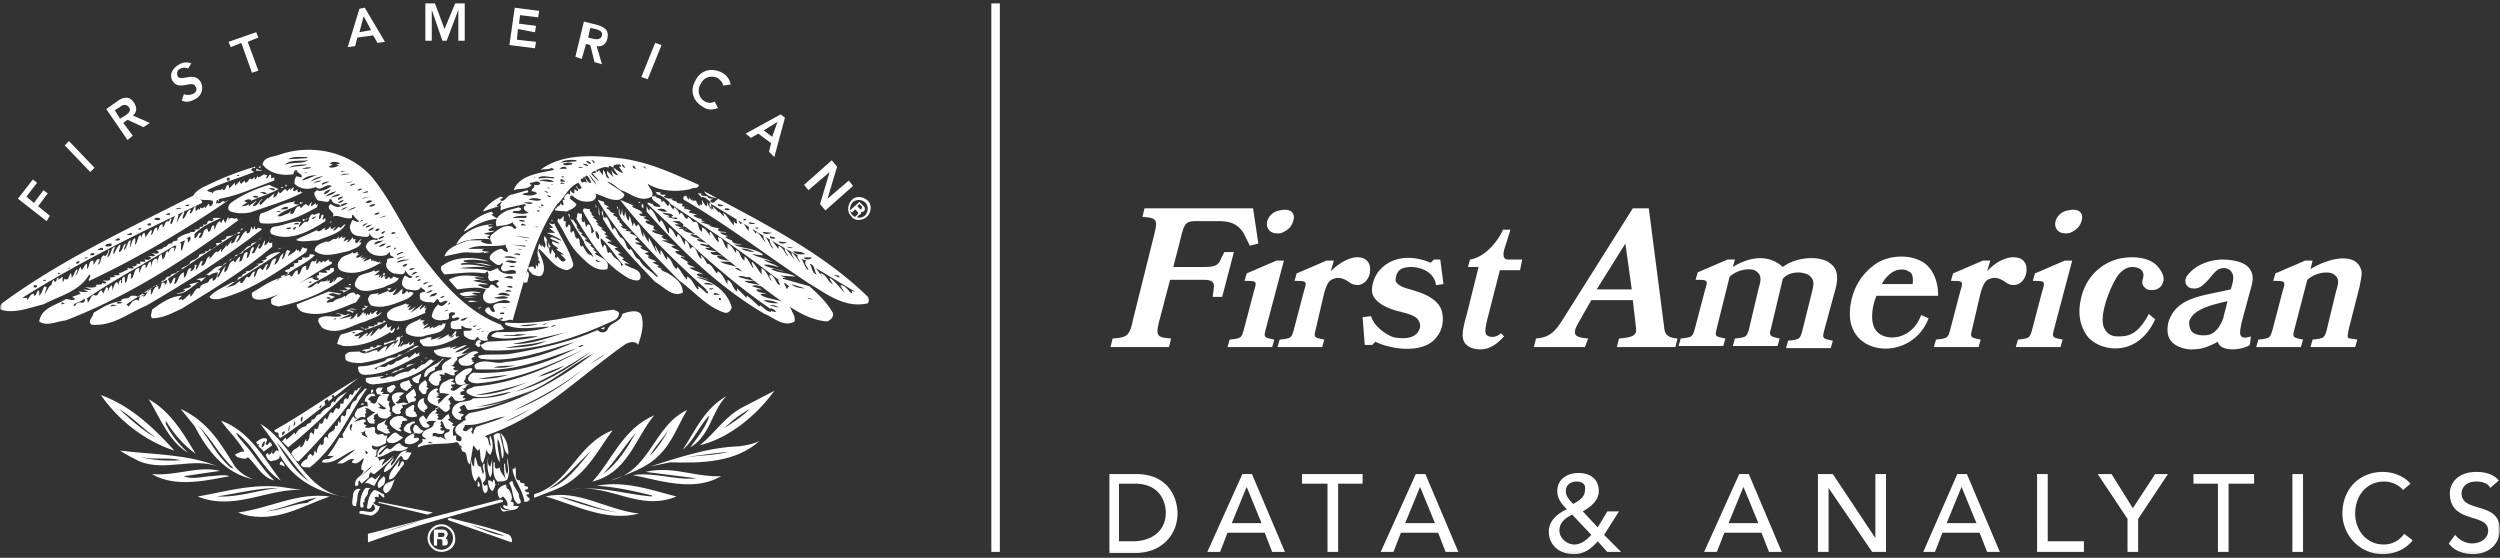
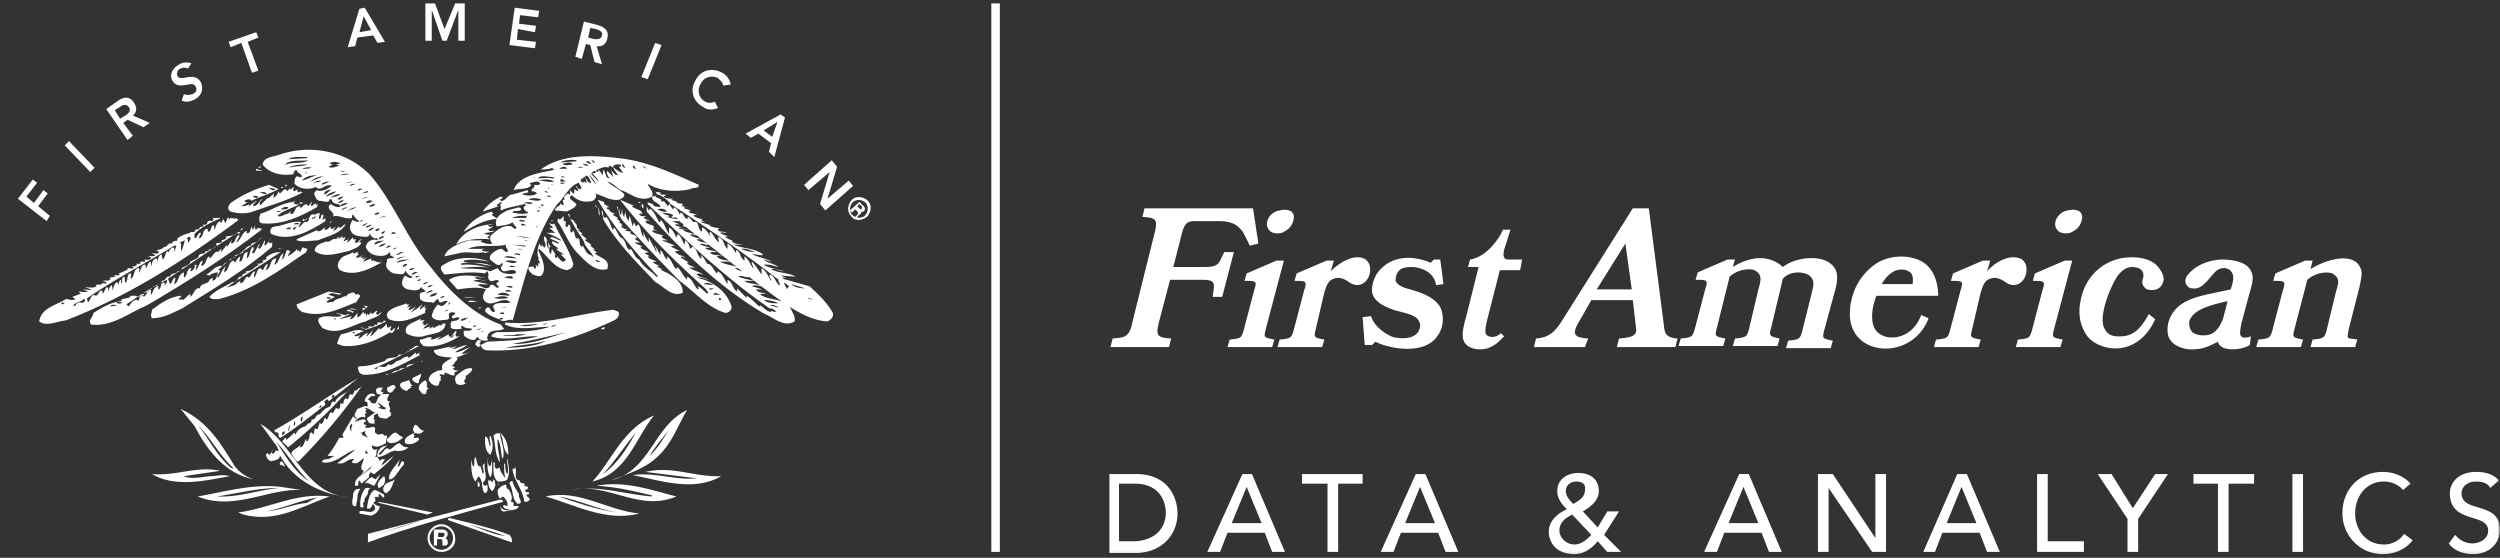
<svg xmlns="http://www.w3.org/2000/svg" width="493" height="110" viewBox="0 0 493 110" fill="none">
  <rect x="0" y="0" width="493" height="110" fill="#333333" stroke="none" />
  <g clip-path="url(#c6kyfp1o2a)">
    <mask id="iitvx7adpb" style="mask-type:luminance" maskUnits="userSpaceOnUse" x="0" y="0" width="493" height="110">
      <path d="M0 0h493v109.793H0V0z" fill="#fff" />
    </mask>
    <g mask="url(#iitvx7adpb)" fill="#fff">
      <path d="m248.149 48.026-1.68.422-1.258-2.527c-1.258-1.893-2.726-2.315-5.034-2.315h-4.406c-2.098 0-2.308.63-3.146 4.21l-1.26 4.84h5.244c2.518 0 3.568 0 4.196-1.684l.63-1.263h1.888l-2.308 8.838h-1.888l.21-1.472c.21-1.474-.21-1.894-2.098-1.894h-6.504l-2.096 7.998c-.84 3.156-.42 3.365 2.306 3.576l-.418 1.685h-11.54l.42-1.685c2.728-.21 3.358-.421 3.986-3.576l4.196-16.838c.84-3.157.42-3.366-2.308-3.577l.42-1.684h21.398l1.05 6.946zm1.468 16.836c-.42 1.683-.42 1.683 1.678 2.104l-.42 1.472h-8.81l.42-1.472c2.306-.21 2.306-.421 2.726-1.683l2.098-7.999c.63-1.893.42-1.893-1.888-1.893l.42-1.473 5.874-2.526h1.468l-3.566 13.47zm5.034-23.15c.42.422.63.841.42 1.683-.21.843-.63 1.683-1.888 2.316-.63.421-1.888.421-2.518 0-.418-.211-.838-.844-.838-1.474 0-1.262 1.048-2.525 2.518-2.736.838-.21 1.678-.21 2.306.211zm14.266 9.26c.63.21 1.26 1.053 1.26 1.894.208 2.316-1.89 4.418-4.196 2.735-1.47-1.052-2.518-.843-2.938-.63-.838.209-1.468.841-2.098 3.577l-1.468 6.314c-.42 1.683-.42 1.683 1.678 2.104l-.42 1.472h-8.81l.42-1.472c2.306-.21 2.306-.421 2.726-1.683l2.098-7.999c.63-1.893.42-1.893-1.888-1.893l.42-1.473 5.874-2.526h1.468l-.63 2.105c1.888-1.894 4.616-3.368 6.504-2.525zm9.65 1.683c-.838 0-2.308 0-2.936 1.053-.42.63-.42 1.472-.42 1.683.42 1.052 2.098 1.474 2.936 1.684l.63.21c1.468.421 4.616 1.473 5.454 3.789.63 1.894.21 3.996-.838 5.261-1.888 2.736-6.084 2.736-9.022 2.105-.838-.21-1.888-.421-3.146-1.054l-.63.633h-1.468l-.42-5.473 1.678-.209c.63 2.314 3.568 3.997 4.616 4.207 1.258.211 3.566.422 4.616-1.052.418-.63.628-1.472.21-2.105-.42-1.26-2.938-1.682-3.568-1.893l-.838-.21c-1.468-.421-4.406-1.473-4.826-3.578-.21-1.263.42-3.577 1.888-4.84 2.098-2.105 5.664-2.735 9.65-1.052l.63-.633h1.258l.63 4.84-1.468.213c-.21-1.896-1.888-3.368-4.616-3.579zm18.042-3.368c-.42 1.896.42 1.896 1.05 1.896h2.516l-.418 2.105h-3.986l-2.308 9.049c-.63 2.314-.63 3.155-.42 3.577.42.63 1.888.843 2.936-.211l.63.632c-1.258 1.262-1.678 1.684-3.146 2.314-1.26.422-3.568.422-4.616-1.052-.84-1.261-.21-3.366.42-5.682l2.308-9.258h-2.098l.418-1.474c3.778-.633 6.084-5.05 6.084-5.05l.42-.844h1.468l-1.258 3.998zm15.944 19.151h-10.07l.42-1.683c2.728-.21 3.776-1.472 5.034-3.367l14.056-22.308h3.148l2.936 22.73c.21 1.473 0 2.734 2.728 2.945l-.42 1.685h-11.538l.42-1.685c2.726-.21 3.566-.63 3.356-2.104l-.63-5.471h-8.182l-2.516 4.418c-1.47 2.527-.63 2.947 1.888 3.157l-.63 1.683zm9.23-11.363-1.258-9.049-5.664 9.05h6.922zm29.79-2.104-2.308 9.68c-.418 1.474-.418 1.683 1.68 2.104l-.42 1.474h-8.812l.42-1.474c2.308-.21 2.308-.421 2.728-1.683l1.888-7.997c.418-1.474.838-2.737-.42-3.578-.63-.631-3.356-.631-5.244 1.052l-2.518 10.102c-.42 1.683-.42 1.683 1.678 2.104l-.42 1.474h-8.81l.418-1.474c2.308-.21 2.308-.421 2.728-1.683l2.098-7.997c.63-1.895.42-1.895-1.888-1.895l.42-1.472 5.874-2.527h1.468l-.42 1.474c3.358-2.105 7.134-2.526 9.86 0 2.728-2.105 7.552-2.315 9.44-.63 1.68 1.26 1.47 3.366.63 6.103l-1.888 6.944c-.42 1.683-.42 1.683 1.678 2.105l-.42 1.472h-8.81l.42-1.472c2.308-.21 2.308-.422 2.726-1.685l1.888-7.575c.42-1.685.63-2.526-.21-3.368-.628-.841-3.776-1.472-5.454.422zm13.218 6.944c0-2.526.838-6.733 4.824-9.68 2.518-1.895 6.504-2.106 9.02-.843 1.89.843 3.568 3.157 3.568 6.945h-12.168c-1.05 2.526-1.05 5.05-.42 6.314 1.468 2.946 7.342 2.735 9.23-2.525l1.47.63c-3.148 8.42-15.524 7.789-15.524-.84zm11.538-8.418c-.63-.422-1.47-.422-2.308-.211-.63.21-1.888.843-2.938 2.737h6.084c.21-1.685-.21-2.316-.838-2.526zm22.028-2.525c.628.21 1.258 1.053 1.258 1.894.21 2.316-1.888 4.418-4.196 2.735-1.468-1.052-2.518-.843-2.936-.63-.84.209-1.47.841-2.098 3.577l-1.47 6.314c-.418 1.683-.418 1.683 1.68 2.104l-.42 1.472h-8.812l.42-1.472c2.308-.21 2.308-.421 2.728-1.683l2.098-7.999c.628-1.893.418-1.893-1.888-1.893l.418-1.473 5.874-2.526h1.47l-.63 2.105c1.678-1.894 4.406-3.368 6.504-2.525zm6.712 13.89c-.42 1.683-.42 1.683 1.678 2.104l-.42 1.472h-8.81l.42-1.472c2.308-.21 2.308-.421 2.726-1.683l2.098-7.999c.63-1.893.42-1.893-1.888-1.893l.42-1.473 5.874-2.526h1.468l-3.566 13.47zm5.036-23.15c.418.422.628.841.418 1.683-.21.843-.628 1.683-1.888 2.316-.628.421-1.888.421-2.516 0-.42-.211-.84-.844-.84-1.474 0-1.262 1.048-2.525 2.518-2.736.838-.21 1.678-.21 2.308.211zm14.894 21.256c-3.776 8.207-11.748 6.103-13.636 2.946-1.05-1.683-1.678-3.788-1.05-6.734.84-4.42 3.986-7.366 7.762-8.208 2.098-.422 5.246-.422 7.134 1.261.838.844 1.468 1.896 1.468 2.949-.21.841-.42 1.472-1.468 1.893-.63.21-1.888.21-2.308-.421-.84-.844-.21-1.683-.21-2.316 0-1.472-1.468-1.683-2.308-1.683-1.048 0-2.308.843-3.146 2.316-1.258 2.104-3.356 7.364-2.308 9.68.42.843 1.05 1.684 2.728 1.684 1.678 0 3.776 0 6.084-4.42l1.258 1.053zm18.67 5.049c-1.468 1.054-5.874 1.474-6.292-.63-2.728 1.473-3.986 1.473-4.616 1.473-1.048.21-3.776-.21-4.826-1.894-.628-.843-.628-2.526-.208-3.787 1.258-3.368 4.194-4.42 8.18-5.262l3.986-.843c.63-1.892.63-2.736.21-3.366-.21-.422-.838-.844-1.468-.844-1.678 0-2.098 1.265-3.566 2.737-.63.633-1.468 1.474-2.728 1.264-.628 0-1.048-.422-1.258-.844-.21-.42-.21-1.261.42-1.892 1.888-2.315 5.034-2.946 6.712-2.946 1.26 0 4.406.209 5.454 1.894 1.05 1.472.42 2.946-.208 5.262l-1.47 5.47c-.21 1.263-.418 2.105 0 2.525.21.21.63.421 1.888 0l-.21 1.684v-.001zm-11.328-2.525c.63.633 2.518.843 3.566.422 1.05-.422 1.888-1.474 2.518-3.157.21-1.052.42-1.472.84-3.368-4.826 1.052-6.924 2.105-7.552 3.998 0 .633 0 1.475.628 2.105zm30.84-.63c-.42 2.315-.42 1.683 1.678 2.104l-.42 1.472h-8.812l.42-1.472c2.308-.21 2.308-.421 2.728-1.683l1.888-7.788c.42-1.472.838-2.524-.42-3.366-.63-.632-3.356-.632-5.244 1.053l-2.518 9.68c-.42 1.683-.42 1.683 1.678 2.104l-.42 1.472h-8.81l.42-1.472c2.306-.21 2.306-.421 2.726-1.683l2.098-7.999c.63-1.893.42-1.893-1.888-1.893l.42-1.473 5.874-2.526h1.468l-.42 1.685c3.358-2.105 8.602-3.368 9.86-.211.42.843.21 1.683-.208 3.788l-2.098 8.208zM197.169.672h-1.678v108.175h1.678V.673zM3.537 39.187l2.936-3.788.84.633-2.1 2.735 1.47 1.263 1.888-2.526.84.63-1.888 2.527 2.308 1.894-.63 1.052-5.664-4.42zm9.23-10.522.84-.843 5.034 5.262-.84.843-5.034-5.262zm8.182-7.155 2.098-1.474c1.048-.842 2.518-1.264 3.356.21.63.844.63 1.894-.21 2.527l3.356 1.472-1.258.843-3.146-1.474-.84.631 1.888 2.526-1.048.842-4.196-6.105v.002zm3.776 1.263c.63-.422 1.26-1.052.63-1.685-.42-.63-1.26-.422-1.68 0l-1.048.633 1.05 1.683 1.048-.631zm12.378-9.26a1.786 1.786 0 0 0-1.47 0c-.628.209-.84.841-.628 1.472.628 1.263 3.356-1.053 4.614 1.263.63 1.474 0 2.735-1.258 3.368-.84.422-1.68.63-2.518.209l.42-1.262c.42.21 1.05.21 1.68 0 .628-.21 1.048-.843.628-1.474-.63-1.472-3.356 1.053-4.616-1.263-.628-1.261.21-2.524 1.47-3.155.628-.421 1.468-.421 2.306-.21l-.628 1.052zM47.59 8.46l-2.098.841-.42-1.052 5.456-1.894.42 1.052-2.1.842 2.1 5.683-1.26.42-2.098-5.892zm23.288-2.105.84-3.157 1.466 2.735-2.306.422zM68.57 9.302l1.468-.21.42-1.684 3.146-.421.84 1.474 1.468-.211-3.986-6.734-1.05.21-2.306 7.576zM83.883.672h1.89l1.888 5.052L89.759.673h1.888v7.366h-1.26V1.936l-2.304 6.103h-.84l-2.1-6.103v6.103h-1.26V.673zm17.624.844 4.824.63-.208 1.264-3.566-.422-.21 1.683 3.356.422-.21 1.263-3.356-.632-.21 2.104 3.776.422-.21 1.263-5.036-.632 1.05-7.365zm14.476 5.89.42-1.893 1.048.21c.63.211 1.468.422 1.26 1.264-.212.843-1.05.843-1.89.63l-.84-.209.002-.001zm-2.52 3.79 1.26.422.84-2.948.84.21.838 3.368 1.468.422-1.048-3.579c1.048.211 1.888-.421 2.098-1.474.42-1.683-.63-2.313-2.1-2.735l-2.516-.629-1.68 6.943zm15.736-2.735 1.26.421-2.728 6.734-1.26-.421 2.728-6.734zm13.426 8.417c-.21-.842-.63-1.053-1.048-1.473-1.26-.632-2.728-.21-3.358 1.053-.84 1.261-.42 2.946.84 3.577.42.21 1.048.421 1.888 0l.63 1.263c-1.05.422-2.1.422-2.938-.211-1.888-1.052-2.726-3.157-1.468-5.262 1.048-2.104 3.356-2.524 5.244-1.472.84.422 1.47 1.263 1.68 2.316l-1.47.209zm7.972 8.84 2.728-1.685-1.05 2.946-1.678-1.261zm-3.566.63 1.048.844 1.47-.843 2.516 1.893-.42 1.683 1.05 1.053 2.098-7.786-.84-.631-6.922 3.788zm16.992 5.262 1.05 1.264-1.888 6.312 4.194-3.577.84 1.052-5.454 4.84-1.05-1.263 1.888-6.314-4.194 3.579-.84-1.053 5.454-4.84zM51.362 32.663l-.413.414h.413v-.414zm-.833.63v.422c.42-.21 1.26.209 1.048-.21-.42.21-.628-.212-1.048-.212zm6.076 3.157h-.412l.206.415.206-.415zm-.622.422h-.63l.21.209.42-.209z" />
      <path d="M54.935 37.292c-1.47.843-3.568 1.474-5.456 2.315v-.21c-.42-.211-1.048 0-1.258.21 0 .211.42.422.84.211-.63.211-1.05.63-1.47.842.42 0 1.05 0 1.47-.422v.422l1.468-1.053c.21.211-.63.422-.63 1.053 1.05 0 1.05-1.053 1.888-1.474 0 .21-1.048.843-.42 1.265l1.47-1.474v.209l1.26-1.053-.212.844c.63-.211.84-.633 1.05-1.265l.21.421c.42 0 1.048-1.472 1.468-.421l.63-.63v.42l.628-.63c.21.422-.42.63.21.842l.63-.422c-.21.21 0 .632.21.632.208 0 .42-.21.42-.421v.421h.42c-3.148 1.683-6.924 2.736-10.49 3.997-1.26.213-2.52.213-3.778-.209-.84-.422-.42-1.263 0-1.683 2.308-1.685 4.826-2.737 7.554-3.579l1.888.842zm-2.1-.21c.42 0 1.05.842 1.47.21-.42-.21-1.052-.21-1.47-.21zm-1.678.842c.42 0 1.05.631 1.47.21-.63-.422-1.05-.21-1.47-.21zm-1.258.842c.21.21.84.422 1.05 0-.42-.211-1.05-.211-1.05 0zm69.23 1.052-1.26-.421c2.94 5.261 7.764 10.734 11.96 15.152h-.42c-1.05-1.263-2.518-1.683-3.356-3.368-.84-.209-1.05-1.472-1.68-2.103l-.208.21c-.84-.422-.63-1.684-1.47-2.314-.84-.211-1.048-1.896-1.678-2.105 0 .209 0 .422-.21.422-.42-.844-.63-1.896-1.26-2.527l-.208.211c-.63-.21-.21-1.052-.63-1.474-.21.843.42 1.053.21 1.683 2.518 4.42 6.504 8.419 10.28 12.417 1.68.844 3.356 3.157 5.454 2.105 0-1.894-1.468-2.946-2.936-3.788h.21c-.63-.21-1.26-.421-1.68-.843h.42l-1.048-.42c0-.21.42-.21.42-.21l-1.26-.631c0-.422.84 0 .63-.211-.42-.422-1.468-.422-1.68-1.053h.42l-1.048-.63.84-.211c-.63-.422-1.47-.422-1.68-1.052h.42c-.42-.422-1.26-.422-1.468-.844h1.05l-1.05-.629c.21-.21.21-.421.42-.21 0-.633-1.05-.633-1.47-1.053l.42-.21-1.26-.211c.212-.422.42 0 .42-.211-.42-.21-1.048-.21-1.258-.63 0-.212.21 0 .42 0l-.42-.422h.21l-.628-.422.208-.21-.628-.42.21-.21-1.05-.632.42-.211c-.42-.21-.84-.21-1.05-.63 0 0 0-.212.21 0l-.84-.422.212-.21h.42l-1.05-.632v-.42zm-60 0v.422l.63-.213c-.21-.209-.42 0-.63-.209zm67.127 0c-.207 0-.413.207-.413.207h.413v-.207zm.635 1.262c-.21 0-.63-.631-.21-.842.21 0 .21.422.21.843v-.002zm-9.44-.842v.633h.21c0-.211-.21-.422-.21-.633zm.84 2.316c-.42-.422-.21-1.264-.21-1.894l.21 1.894zm3.566-1.053c0-.63-.42-.421 0-.843v.843z" />
      <path d="M58.29 39.818c-.21 0-.42.21-.42.21.21.21.63.42 1.26.21-1.47.843-3.357 1.265-4.405 2.316.628.421 1.468-.422 2.098-.422l.628-.63c-.21.21-.21.42-.21.632 1.05.42.63-1.474 1.888-1.474l.21.421c.42-.421.42-.632 1.05-.843l.42.422.628-.844c.21.422-.42.422 0 .844l.84-.633v.422l.42-.211-.21.633c-3.358 1.893-6.924 3.576-10.91 3.157-.628-.211-.42-.844-.42-1.265l.21-.63c2.308-.632 3.986-2.104 6.504-2.315-.21 0 0-.21.42 0zm-2.937 1.474h.42c.42 0 1.05 0 1.05-.422-.42-.21-1.05 0-1.47.422zm-.84.42c.42.21.84 0 1.05-.21-.42.21-.84 0-1.048.21h-.002zm36.924 3.998c1.888-1.052 4.196-2.526 6.714-2.526l-1.26-.841.42-.211-.42-.422h.21c-2.098.422-4.614 2.107-5.664 4zm17.616-2.108-.208-.207-.206.207h.414zm-43.635.004-.415.207s.208 0 .208.207l.207-.414zm2.733.632c-.63 0-.63.84-1.26.631v-.21c-.42.21-.628.84-1.258.84l.63-.843c-.42.213-.63.633-1.05.422v-.422c-.42.213-.628.844-1.258.633l.21-.422c-.63.211-1.05 1.054-1.68.633l.212-.211-4.196 1.894v.21c1.26.422 2.936 0 4.196 0 1.888-.841 4.404-1.26 5.454-3.155z" />
      <path d="M97.31 44.238c-3.145 0-6.293 1.683-7.341 3.997 1.888-1.052 4.196-1.261 6.712-1.052l-.628-.422.628-.42-1.258-.21c.63-.422 1.68-.21 2.098-.631-.42 0-1.05.21-1.26-.211l1.05-.63c-.42 0-1.048.21-1.048-.212l1.048-.209zm-34.195-2.106c-.208.422-.208.632-.208 1.052.628 0 .208-1.052.84-.841.208.421-.42.843 0 1.052 0-.21.208-.21.418-.422v.633c-2.938 1.894-6.922 4.21-10.7 2.524-.42-.63 0-1.472.84-1.472 1.888-.21 3.356-1.263 5.244-.843-.21-.21-.628.632-.628 1.054.628-.422 1.048-1.474 1.678-1.052l.42-.633c-.42-.63-.84.422-1.26.422-.42-1.053 1.05.422.63-.63 1.048.42.42-1.053 1.678-.633.42-.211.838-.422 1.048-.211zm-1.678.843c.42.63.84-.422 1.05-.422-.21 0-.63.422-1.05.422zm-2.516 1.053c-.42-.211-.84 0-1.05.209h1.05v-.21zm-1.05 1.26h.21c.21-.208.21-.42.42-.63-.42.211-.84.211-.63.63zm-1.468-.208c.42.209.84.209 1.048-.211-.42 0-.84 0-1.048.209v.002zm-8.392-.002h-.42l-.208.422.628-.422zm-1.258.843.21.21.42-.21-.212-.21-.418.21zm20.14.631-.63.633c-.63-.422-1.26.841-1.888.421-1.05.42-2.308.629-2.308 1.892 1.888 1.474 4.616.422 6.714 0 .84-.421 2.098-.63 2.516-1.683h-.42c0-.421.42-.421.42-.632-.628 0-.628 1.052-1.258.632 0-.21 0-.632.21-.632h-.63v-.422c-.42.422-.84 1.054-1.26 1.054l.42-.632-1.048.421.42-.843-.63.213v-.422l-.84.633c.212-.211 0-.422.212-.633zm-13.638.21c0 .632-.42 1.264-1.048 1.684-.21-.422.21-.63 0-1.052-.42.632-.42 1.263-1.05 1.684-.628-.421.21-.421 0-1.052l-1.048 1.894h-.42c0-.422.63-.843.21-1.263-.84.63-.42 1.894-1.26 2.315l.212-1.265c-1.26 0-.63 1.896-1.68 1.896l.212-1.053c-.63.422-.63.633-1.05 1.264 0-.211-.21-.211-.21-.422-1.26.21-.84 1.894-1.888 2.316 0-.422 0-.844.42-1.264-.84.422-1.05 1.685-1.68 2.316-.42-.422.42-.843.42-1.474h-.42c2.52-2.525 6.294-4.208 8.812-6.523l-.63.422c-.208.841-1.678.42-1.678 1.26-1.048 0-1.258 1.264-1.888 1.053l.42.211c-.42.422-1.048.422-1.678.63.42.422-.63.633-1.05.844 0 .63-1.468.63-1.258 1.261-1.678-.21-2.308 1.264-3.356 1.685l.63.21c.42-.422 1.258-.631 1.678-.631-.21.63-.21 1.472-1.05 1.683v-.631l-.63.422c-.208 1.05-1.678.421-1.888 1.682-1.048-.21-1.048 1.053-1.888 1.684v-.631c-.628.422-1.048 1.052-1.468 1.263-.42-.422-.63.209-.84-.21l.63-.633c-2.098 0-4.196 1.474-5.874 2.737 0 .63-.42 1.052 0 1.683 2.308 0 3.986-1.052 5.874-1.894 6.084-3.788 12.168-7.366 17.832-12.206v-1.263.21c0 .422-.42.211-.42.422-.628-.633.21-.63 0-1.263zm59.79 5.263c0 .841-.63 1.052-1.26 1.26-2.516-.42-3.564-2.524-5.452-4.208l-.21.21c.628 1.474 1.678 3.368.84 4.84-.42.633-1.26.211-1.89 0-.42-.42-1.048-.841-.84-1.472.84 0 .84-.422 1.26.422.42-.211 0-1.052.21-.843l.42.421v-.843l.21.213c.42-.422-.42-.844-.21-1.053 0 0 0 .21.21 0-.63-.632-.21-2.315 0-2.946l.42.63c.208-.21 0-.63 0-1.052 0 .631.208.844.628 1.264.63-.844-.42-1.264 0-2.316.63.63.63 1.474 1.26 2.105-.42-.211-.42.843-.212 1.263l.21.209.21-1.05c0 .208.84 1.05.63 1.26-.21.422.21.422.21.633l.21-.422c.42.422 1.048 1.684 1.678.633l-1.05-1.054c.21 0 .42 0 .63.21-.21-.63-1.048-.63-1.468-1.26h.42c-.42-.633-1.26-.633-1.26-1.475.42 0 .84.422 1.468.422-.208-.422-1.258-.633-1.888-1.052.63-.633 1.68.63 2.308.421-.84-.632-1.888-1.054-2.936-1.474h1.678l-1.26-1.052c-.208 0 .63.209.84 0l-.84-.843c.42 0 .84.421 1.05 0 1.26 2.737 2.938 5.052 3.776 7.998zm-5.034-4.631h-.21c0 .632 0 1.263.42 1.684l-.21-1.684zm-48.252 1.263-.63 1.052s-.208-.21-.208-.422l-.21.211c-.21-.21-.21-.421-.21-.421-.21.632-1.26 1.054-1.68 1.474 0-.422.212-.631.42-1.053l-.628-.21c-.42.632-.42 1.684-1.05 1.895.21-.422.21-1.052.42-1.265-1.048.422-.84 1.896-1.888 2.316l.42-1.262c-1.468 0-.84 1.894-2.1 2.314l.42-1.261c-.628.209-.628.841-1.048 1.263l-.42-.422c-.84.21-.628 1.263-1.258 1.894v-.63c0-.212.21-.422.21-.633-.84.21-.63.843-1.26 1.263-.628-.843-.838 1.263-1.676 1.052v-.421l-.63.421c-.42.63-1.68.63-2.308 1.053 3.566-2.527 7.552-4.84 10.908-7.156-1.258 0-2.098.422-2.936 1.052l.21.211c-.288.264-.66.414-1.05.422l.42.209c-.42.422-1.048.422-1.468.422l.63.209c-1.26.421-1.26 1.264-2.728 1.264.63.42-1.05.42-.63 1.051-1.26-.21-.628 1.263-1.888 1.052-1.468.844-3.566 1.685-4.614 2.947.42.632 1.258.421 1.888.421 6.502-1.683 11.748-5.472 17.2-9.26l.212-.63c-.21-.212-.84 0-.84-.422zm-3.986.21c-.42 0-.63.422-.84.211.212-.21.42 0 .84-.21zm13.846.842c-.84.63-2.098.63-2.518 1.472-.628.633-.84 1.896.42 2.316 2.938 1.052 6.084-.842 7.972-1.894-.21 0-.42.63-.628.21 0-.21 0-.421.208-.421-.628.843-.84-.21-1.258.21v-.21h-.63v-.422l-1.468.633c0-.422.63-.63.63-.843-.288.263-.66.413-1.05.421l.84-.63c-.42.21-.63.421-1.05.21 0-.21.42-.21.42-.421-.42.21-.84.632-1.26.421 0-.421.42-.421.632-.632h-.42l.21-.422c-.63 0-1.05.635-1.05.002zm43.426-6.314.42.633c.63.421-.21 1.05 1.048 1.26h-.628l1.048.844h-.42l1.26 1.05c-.21 0-.42 0-.42.212l1.26.843-.212.209 1.05.843c0-.21-.42 0-.42-.21v.208l.84.633c-.21-.211-.42 0-.42 0h-.21c1.05 1.052 3.146 1.052 2.518 3.157-2.518.63-4.406-1.685-6.084-3.368-1.68-1.894-2.308-3.998-3.776-6.103l.21-.63c.208.84 1.048-.422 1.048-.422v1.052h.42c0 .422-.21 1.052.21 1.263l.42-.633c.628.422 0 1.266.42 1.685l.42-.421c.418.421.208 1.894 1.048 1.474.42.421 0 1.472.628 1.683l.21-.211c.42.632.63 1.685 1.68 1.894l.42.421c-.212-1.052-1.68-1.894-1.89-3.157-1.048-1.683-2.518-3.787-3.146-5.472.84.21-.21 1.05 1.048 1.263zm4.406 7.997c.21.21.63.422 1.048.21-.628 0-.84-.63-1.048-.21z" />
-       <path d="M116.403 41.29c-.42.422.628.633.208 1.053l.63.421h-.42l1.05.842c0-.211-.21 0-.42 0l.63.63h-.42l1.26.844h-.42l1.048.841-.42.211 1.05.63a.64.64 0 0 0-.84 0l1.26.842c.42.211-.63-.21-.84.211l2.098 1.053c-.21 0-.63 0-.63.21l1.468 1.05a.638.638 0 0 0-.84 0l1.26.844c-.21 0-.21 0-.42.21l1.68 1.051c-.42-.208-1.05-.421-1.26-.208 1.05 1.052 3.566.841 3.146 2.946-.42.63-1.468.21-2.096 0-5.036-2.737-7.764-7.367-10.49-11.787l.21-1.052.21-.21v-.21c0 .21 0 .422.208.422h.42c.21.63-.42 1.472.42 1.683.21-.211 0-.422 0-.633l.42 1.474c.21.211.21-.422.42-.422.42 0 .628.844.628 1.475v.21c.21.422.42-.632.63 0-.42-1.474-1.68-2.946-2.308-4.418l.21-.422 1.26.21zm1.048 4.21c0 .632 0 1.263.63 1.683.21-.422 0-1.262-.63-1.683zm1.048 1.474c-.208.63.21 1.472.42 1.894l.21-.633c.63.21.42 1.265.84 1.685l.208-.211.42.21c.42 1.264 1.888 1.264 1.888 2.525l.42-.21c-1.678-1.894-2.728-3.786-4.406-5.26zm5.666 5.892.42.21c0-.21-.212 0-.42-.21zm-50.35.42c-1.048.632-2.308.632-3.146 1.265-.42.63-.84 1.261-.63 1.892 1.26 1.685 3.986.632 5.664.21 1.05-.63 2.728-.843 2.938-1.893-.63.21-.42-.211-1.05-.211-.21.21-.42.422-.63.422 0 0-.208-.211-.208-.422-.21.21-.63.633-.84.422 0-.422.21-.633.42-.844-.21.211-.42.422-.63.422l.21-.63c0-.211-.42 0-.42.21l.21.21c-.21.21-.42.632-.63.42 0-.21.21-.21.21-.42-.42 0-.42.632-.628.21 0 0 .208-.21.208-.422l-1.048.211c.42-.422.84-.63 1.05-1.052-.63.21-1.05.422-1.05 0zm30.208.21c-.418.633-1.048 1.685-.628 2.316.21-.21.42 0 .63-.21 0-.631.626-1.473-.002-2.105zm67.134 5.051c.21.422.21.844 0 1.264-4.616 1.052-8.182-1.894-11.748-3.999-7.972-5.261-16.154-11.575-24.546-16.415-.21-.211 0-.631 0-.842v.21l.42-.21c.21.21.21.63.628.843v-.843c0 .63.21.63.63 1.052.21-.21 0-.421 0-.63 0 .209 0 .63.42.63.42-.421.42.844 1.05 1.053v-.633c0 .211.208.422.208.422.21 0 .42-.211.21-.422v-.63c.21.421.42.843.84 1.263.42 0 0-.422.21-.844 0 .633.628 1.054.84 1.687 0-.422 0-1.265-.42-1.896-.42-.21-1.05-1.052-1.68-.63.42.209-.42-.633-.628-.844h.84s-.42.211 0 .422l1.258.21h-.21c.21.422.84.422 1.26.422-.632.21-.632.21-.632.42 0 .422.63.422.84.211.21-.421.42-.21.63-.632-.42-.21-1.05-.21-1.47-.422a2.15 2.15 0 0 1-1.258-1.05c11.328 6.103 23.286 11.995 32.308 20.834zm-31.258-18.52c-.21.633.628 1.054.84 1.474l-.212-.843 1.26 1.265v-.211l1.048 1.052-.21-.843c.84.633 1.26 1.685 2.1 2.526v-1.052c0 .422.418.843.628.633 0-.422-.21-.633 0-.844.42.422.42.844.84 1.053v-.21c.628-.21.838 1.051 1.468 1.473v-1.053c.628.422.84 1.053 1.468 1.685v-.421c.84.421 1.26 1.683 1.888 2.104-.21-.421-.63-.843-.42-1.474.84.633 1.26 2.316 1.888 2.737-.21-.632-.84-1.265-.63-1.895.84.632 1.05 1.265 1.68 1.895v-.632c1.048.422 1.258 1.685 1.888 2.105-.21-.631-.84-1.053-.63-1.684.63.631 1.468 1.894 1.888 2.314-.21-.421-.63-1.05-.63-1.472.63.422 1.47 1.683 1.68 2.105 0-.633-.63-.844-.42-1.474-5.874-3.156-11.748-6.947-17.412-10.313zm1.678.211c-.21.422.628.633 1.048.21l-1.048-.21zm1.468.843-.21.21c.42.21 1.05.21 1.05 0-.21-.21-.63-.21-.84-.21zm3.566 2.103v.211c.21.21.42 0 .63-.21h-.63zm1.05.633v.21c.42.21 1.048.21 1.258 0l-1.26-.21h.002zm1.258 1.052c0 .209.63.422.63 0h-.63zm1.468.842c.21.63 1.26.421 1.888.21l-1.888-.21zm1.468.843v.42c.21 0 1.05.209 1.05 0-.42-.422-.84-.21-1.05-.42zm1.68 1.05c.21.631 1.258.422 1.678.211l-1.678-.21zm1.678 1.053c.42.421 1.048.21 1.26.21l-1.26-.21zm1.26.843c.208.84 1.676.63 2.306.63-.63-.632-1.68-.421-2.308-.632l.002.002zm2.096 1.261c0 .631 1.468.422 1.468 0h-1.468zm-.63.211c.63.63.63 1.683 1.47 2.314 0-.63-1.05-1.261-.42-1.894-.42-.209-.84-.207-1.05-.42zm4.406 1.261-2.098-.63 2.1.632-.002-.002zm-2.726-.208c.628.63.42 1.893 1.468 2.104-.63-.632-.21-1.895-1.468-2.104zm8.6 5.261-7.342-4.42 1.26 1.683c0-.422-.63-.422-.212-.63 1.26.421 1.26 1.682 2.308 2.104-.21-.422-.628-.843-.628-1.263 1.048.63 1.888 1.894 2.936 2.946l-.84-1.472c1.05 0 1.47 1.052 2.308 1.683v-.633c.21.211.42.211.63.211l-.42-.209zm-3.984-3.157 1.258.63c.208-.63-.838-.42-1.258-.63zm-123.566.42c-.63.422-1.468.21-1.888.633h.42c.208 0 .42.209.42.421l1.048-1.054zm21.398-4.21c-1.68 1.686-4.196 2.527-6.084 4.21l1.26-.422c0 .211 0 .422.208.422.63-.422.42-1.052 1.26-1.263v.843c.84 0 .42-1.685 1.678-1.685v.844c.84 0 .628-2.316 1.678-1.685 0-.211.42 0 .42-.63.21.42-.42.84 0 1.052l.628-.633c0-.209 0 .422.21.422.21-.211.63-.422.42-.633 0 .211 0 .422.21.422.42 0 .63-.422.84-.422 0-.209 0 .211.208.422h.42v.422c-4.406 2.313-8.39 5.681-13.216 6.944-1.05.211-2.308.211-2.518-.632v-.631c1.888-1.052 3.776-2.525 5.874-2.946l-.21-.211c.42-.422 1.26-.21 1.68-.63l-.84-.422c0-.422 1.048-.211 1.048-.842.42 0 .63 0 .84-.422l-.21-.208c0-.211 1.468 0 .84-.633.42-.209 1.048 0 .84-.63.628 0 1.676.21 1.466-.633.21 0 .63 0 1.05.21zm-7.132 4.84v-.208l-.42.421.42-.21v-.002zm-15.734.422-1.68.422c-.42.209.21.209.21.422-.42.42-1.258.42-1.678.63.21 0 .42 0 .42.21-.42.421-1.05.421-1.68.632 1.68.21 3.148-1.474 4.408-2.316z" />
-       <path d="M67.94 54.76c-.839.422-.42-.422-1.259 0v-.211l-.838 1.052c-.21-.21.21-.63 0-.63 0 .209-.42 1.052-.84.841v-.632l-.42.421v-.63c-.208 1.052-1.466 0-1.676 1.052-.63-.633-1.26 1.052-2.308.63 1.678-1.262 3.566-1.893 5.244-3.156v-.631h-.42c-.628 0-.21.21-.42.422h-.84l.42.42c-.42.21-1.048 0-1.676 0v.421c0 .21-.21.21-.42.21v.42h-1.26c-2.726 1.264-5.454 2.527-7.76 4.21v.63c0 .632.838.632 1.468.844 5.034-1.054 9.44-2.948 13.006-5.683.21.21.21.21 0 0zm-5.033.21c-.21.631-1.05 0-1.26 0 0-.21.84-.421 1.26 0zm-1.47.631c0 .211-.42.211-.42.211-.208-.21.42-.421.42-.21zm7.134-.845s.206 0 .206-.207l-.206.207zm-25.174-15.57c3.566-.631 7.132-2.314 10.698-3.577v-.633l-.63.211v-.63c-.42-.422-.42.421-.84.63-.418-.21.212-.421 0-.63-.838-.422-.838.21-1.676.421 0 0-.21-.21-.21-.422 0 .422-.21.631-.42.842-.21 0 0-.63-.21-.422l-.42.422c-.628-.63-.628.63-1.26.63 0 0-.208-.208-.208-.421l-.63.633c-.42-.211-.21-.422-.21-.631l-1.048 1.052v-.632l-1.26 1.265c.212-.213 0-.633 0-.844-.628 0-.42 1.053-1.048 1.053-.21-.211 0-.422.21-.631-.63 1.052-1.888.209-2.308 1.261-.21-.421-1.048-.209-1.048-.63 2.936-1.474 6.084-2.316 9.23-3.577l-.63-.422.42-.421c.21 0 .21.21.42 0v-.211a57.356 57.356 0 0 0-8.392 3.157c-1.26.632-3.146 1.265-3.776 2.526C25.355 45.078 12.137 51.181.39 59.811c-.212.21-.63.843-.212 1.263 2.728.841 5.666-.422 8.392-1.052 3.148-1.685 7.134-2.527 9.02-5.893.63.422-.42 1.053 0 1.262 9.44-4.419 18.672-9.891 27.274-15.785v-.21c0 .211-.63.633-.84.211-.63.422-.84.631-1.26.422.42-.21 0-.633.632-.843zm3.776-4.63c0 .211-.63.211-.42 0 .21 0 .42-.21.42 0zm-1.89.631v.422h-.42c-.42-.422.212-.843.42-.422zm-7.97 5.262c-.21.422-.63 0-.84.21 0-.21.63-.421.84-.21zm-1.47.63-1.26.211c.212-.21.84-.421 1.26-.21zm-2.308 1.053c0 .422-.42.21-.84.21.212-.21.632-.421.84-.21zm-1.888 1.052c-.208.422-1.048.211-1.258 0 .21-.209.838-.421 1.258 0zm-1.888.844v.421h-.628c-.21-.421.42-.421.628-.421zm-1.888 1.05c0 .21-.42.21-.628.21 0-.208.42-.42.628-.208v-.002zm-1.888.843v.422h-1.048c.42-.21.84-.422 1.048-.422zm-2.308 1.262c-.208.421-.628.21-1.048.21.21-.21.84-.63 1.05-.21h-.002zm-1.678.843v.422c-.42.209-1.048.209-1.258 0 .21-.422.84-.422 1.26-.422h-.002zm-2.098.841c.21 0 .42 0 .42.211v.21H19.27c0-.21.42-.21.628-.422v.002zM18.64 50.13c0 .21-.42.21-.84.21 0-.421.63-.632.84-.21zm-1.26.632c-.208.211-.42.211-.628.211-.21-.21.21-.21.63-.21h-.002zm-1.676.844c0 .209-.42.42-.63.42-.21-.422.42-.633.63-.422v.002zm-1.89 1.05c0 .211-.208.422-.42.422l.42-.422zm-1.888 1.263s-.208 0-.42.211c-.208-.421.212-.421.42-.21zm-2.936 1.264c.21.209-.21.209-.21.209h-.21c-.21-.21.21-.21.42-.21zm-1.68 1.26c-.208.422-.418.212-.628.212-.21-.422.418-.631.628-.211zm34.196-15.784c-.42.212 0-.42-.42-.42l-.628.843-.21-.421c0 .21-.21.421-.42.421l-.21-.21-.42.63v-.421l-.628.632V40.66c-.42.21-.42 1.052-1.05 1.472-.208-.21.21-.63 0-.842-.84.422-.628 1.264-1.468 1.894-.21-.421.42-1.052.21-1.472-.63.63-1.048 1.472-1.468 2.316l.42-1.685c-1.05-.211-.84 1.263-1.47 1.893-.42-.421.21-.63 0-1.26l-.628.84v-.21c-.84.21-.42.843-1.05 1.263v-.633c-.84 0-.63 1.053-1.048 1.266v-.633c-.84 0-.63 1.263-1.26 1.472 0-.422.42-.63 0-1.052l-1.048 1.474-.21-.843c-.42 0-.63.843-.63 1.264 0-.421 0-.632-.21-.843-.628.422-.42 1.474-1.048 1.894 0-.422.21-.841 0-1.261-.63.209-.63 1.261-1.048 1.894l.208-1.474c-.628 0-.628 1.263-1.258 1.893-.21-.421.42-.841.21-1.261-.63.422-.42 1.472-1.26 1.683 0-.63.42-1.052.21-1.474-.628.422-.84 1.265-1.258 1.896-.21-.422.21-1.053.21-1.474-.84.21-.63 1.683-1.468 2.104l.42-1.474h-.21c0 .633-.42 1.053-.63 1.265l-.21-.212c-.84.21-.42 1.474-1.26 1.893l.42-1.05c-.628-.422-.84.63-1.258 1.05v-.841c-1.048 0-.63 1.052-1.26 1.685v-1.052c-.418 0-.628.841-1.048 1.26l-.21-.63c-.42.211-.42 1.263-1.048 1.683 0-.209.42-.63.42-1.261-.63.209-.63 1.472-1.26 1.683.21-.211 0-.63 0-.843-.42 0-.42 1.686-1.258 1.054-.21.209-.21.63-.42.63V54.55l-.84.633v-.422c-.42 0-.208.63-.628.843l-.42-.422-.42 1.262v-.21c-.42.21-.84 1.262-1.258 1.895l.42-1.474-.42-.211c-.42.632-.42 1.263-1.048 1.894v-1.05c-.63 0-.42 1.05-1.05 1.05v-.422c-.63 0-.84.633-1.26 1.265 0-.21-.208-.21 0-.422H4.375c11.33-7.155 23.496-13.047 35.454-18.729.21-.843-1.048-.633-1.26-1.265.84 1.054 2.31.422 3.36.843.208.422 0 .844-.42 1.053l-.002-.002zm1.05-.42.21-.841c0 .21.21 0 .42 0-.21.632-.42.63-.63.841zm26.636 15.785h-.414v.207h.415v-.207zm.006.841c-.42-.421-1.048 0-1.468-.21l.84.421c-.42.422-1.05 0-1.68.21h.42c.21 0 .42.21.42.421l1.468-.842zm7.554.42c-.63.211-1.47.633-2.308.844l.21-.422c-.63.422-1.68 0-1.888.843-.42.42 0 1.262.42 1.681 1.886.633 3.776 0 5.454-.63 1.048-.422 2.516-.842 2.936-1.894-.63 0-.42-.422-1.048 0 0 0-.21-.21-.21-.422-.21.211-.63.844-1.05.633 0-.211 0-.422.21-.633h-.21l.21-.421c-.628.421-1.26 1.474-2.098 1.265.42-.422.63-.844.84-1.265-.42.421-1.05 1.054-1.68.632l.63-.63h-.84l.42.421.002-.002zm13.846.631c1.048 1.054 2.516 0 3.776.422l-1.26-.422c.42-.42 1.26 0 1.68-.209-1.47-.422-3.148-.213-4.196.209z" />
      <path d="M67.31 57.915c-.627.633-1.677-.629-2.515.213l1.258.421c-.63.42-1.26.42-1.68 1.05.42.212 1.05-.208 1.26 0 .63-.84 1.68-.63 2.308-1.262l.21.21a1.82 1.82 0 0 1 1.468-.841c.42-.21.42.843.84.21l.628.423-.84 1.26c-3.354 1.264-6.712 3.158-10.698 1.895-.628-.422-1.048-.842-1.048-1.472l6.294-2.527 2.516.42zm-2.935.843c.21 0 .628.422.84 0-.212-.21-.84-.21-.84 0zm27.062 0c.63 0 1.888 0 2.728-.21-.84.21-2.1 0-2.728.21zm33.776-18.098c-.21-.211-.42 0-.63 0 .63.63 1.888.63 2.1 1.472h-.632c0 .632 1.05.422 1.47.632-.21 0-.42 0-.63.211l1.26.63c-.42 0-.63-.21-.84 0 0 .844 2.308.632 1.468 1.473l1.05.633c-.42-.211-.84-.422-1.26-.211.42.632 1.68.632 2.308 1.052h-.42c.21.633.84.633 1.26.843h-1.26l2.728 1.05c-.21 0-.63 0-.84.212l1.68.843h-.84c0 .629 1.26.84 1.888 1.261 0 .211-.63-.421-.84 0l1.68 1.053c.208 0-.21-.211-.42 0 .21.63 1.26.63 1.678 1.052 0-.21-1.05 0-1.26-.21.42.63 1.89.843 2.728 1.473-.42 0-.84-.421-1.26 0 .632.63 1.68.63 2.31 1.053-.21 0-1.47-.633-2.308-.422 3.146.63 6.084 2.735 6.922 5.892-.21.633-.628 1.053-1.26 1.053-3.564-1.053-6.082-4.21-9.02-6.314-4.194-4.21-7.132-7.365-11.328-11.996-.42-.63-.84-1.472-.628-2.316.208.422 0 1.265.42 1.265l.208-1.264c0 .421 0 1.264.42 1.684 0-.421.21-.843.21-1.263 0 .843.21 1.474.63 2.105l.21-1.053c.208.631.42 1.475.628 2.105l.21-.843.42.843.42-.422c.628.633.42 1.685 1.048 2.527V45.71c.21.843.63 1.472 1.05 2.104v-1.052c.42 1.052 1.048 1.894 1.468 2.946.21-.422-.42-1.052-.21-1.263l1.048 1.894v-1.053c.63.633.63 1.265 1.26 1.896.21-.21 0-.422 0-.633 1.048.633 1.048 1.894 1.888 2.527l.21-.422c.628.63 1.048 1.683 1.888 2.526v-.632c1.048.422 1.26 1.683 2.098 2.526.42-.21 0-.421 0-.632.628.21 1.258 1.052 1.888 1.474.42-.422-.21-.422-.21-.843-6.294-5.682-11.748-10.942-16.994-17.677l2.938 1.263zm13.636 15.363 1.888.209c-.63-.422-1.68-.63-1.888-.209zm1.05.841c0 .422.628.211.84 0h-.84zm.84 1.264h1.256c-.42-.211-1.256-.633-1.256 0zm1.046.63v.422c.21 0 .42 0 .42-.21 0 0 0-.212-.42-.212zm-49.508.631c.42.422 1.468 0 2.098 0-.84 0-1.468-.209-2.098 0zM46.75 42.975c-.628.422-1.258-.422-1.676.422 0-.213.208-.633-.21-.422l-.42 1.053-.42-.844-.42.844-.208-.422c-.63.21-.84 1.052-1.05 1.683-.21-.21 0-.842-.21-.842-.63 0-.42 1.264-1.048 1.264l-.21-.633c-1.05.21-.63 1.474-1.47 1.896-.42-.211.21-.633.21-1.053-.628-.21-.628 1.053-1.258 1.053v-.844c1.468-1.472 3.356-2.313 5.244-3.155h-1.678l.21.422-.42.209c-1.258-.422-.42 1.052-1.678.63.42.633-.84.422-.63.633 0 .422-.84.422-1.048.422l.21.209c-.42.421-.84.21-1.26.21 0 0 .21 0 .21.211-.9.182-1.754.54-2.516 1.053v.421c-.42.21-1.05 0-1.05.631-1.048-.21-.84.841-1.678.63v.212c-.42.21-.84.421-1.468.421.21.21.63.21.42.63-.42.21-.84 0-1.26 0l.63.423c-.42.42-1.05 0-1.468.209h.21c.208 0 .42.21.42.421-.42.422-.84.21-1.26.21l.21.42h-1.05v.423h-.84l.212.209c-.21.21-.63.421-1.05.21l.42.422c-.42.21-.84 0-1.26 0v.21h.212c-1.05.422-1.05.632-2.1.842h.212c.42.631-.63.211-1.05.422l.42.209-1.26.21.21.212c-.208.63-1.048.209-1.468.421.21.21.63 0 .63.42-.21.211-.63 0-.84 0v.211c-.42.209-.84 0-1.26.209l.212.21c-.63.422-1.468.212-2.308.212l1.26.421c-.42.21-1.05 0-1.68 0l1.05.422c-.63.209-1.26 0-1.888 0l.42.42-1.68.63.63.422c-.63.422-1.26 0-1.888 0-1.888 1.263-4.826 1.683-5.244 4.419 1.468 1.052 3.356 0 5.244-.21 12.586-4.841 23.916-12.206 34.614-20.205 0 0-.84.844-.84.002zM12.139 60.022V59.6l.63.21s-.42.212-.63.212zm1.68-.633h-1.05c0-.209.21 0 .21 0h.84zm1.048.843c0 .21-.42 0-.42 0 .42-.632 1.468-.632 2.1-1.265h.208c0 1.474-1.26 0-1.888 1.265zm19.51-10.523v-.843c-.63-.21-1.048.632-1.26 1.054v.209-.629c-.628.21-.42 1.263-1.048 1.685l-.21-1.054c-.84.421-.628 1.265-.84 1.895 0-.421.212-.843-.208-1.052-.84.209-.84 1.052-1.05 1.683v-1.052c-.628 0-.628 1.052-1.048 1.263v-.633c-.63-.209-.84.633-1.05 1.053 0 .21-.208.421-.208.632v-1.052c-1.26 0-.84 1.894-1.68 2.104 0-.421.21-.632 0-1.052-.84 0-.42 1.263-1.048 1.894-.21-.422 0-.843-.21-1.263-.63.21-.42.843-.42 1.263h-.21v-.633c-.42 0-.42.844-.628 1.055 0-.422 0-.422-.21-.633-.63.422-.63 1.263-1.05 1.894a1.344 1.344 0 0 0 0-1.263c-.42.422-.628.843-.628 1.265-.21-.211.21-.843-.42-.843l-.63 1.263-.21-.633c-.84 0-.628 1.474-1.678.843-.63.422-.63 1.053-1.048 1.473-.21 0 0-.842-.42-.631 5.454-3.788 11.538-6.945 17.412-10.523h.42l-.42 1.261zm1.468-.21c-.42-.632.21-1.473-.42-1.684l1.05-.421-.632 2.106.002-.002zm1.26-1.684c-.21 0 .21-1.052-.42-.632.21-.21.63-.631.84-.422.208.422-.21.843-.42 1.054zm43.004 12.417v-.421c-1.26.63-2.518.63-3.566 1.683-.42.421-.21 1.265.208 1.474 2.52 1.052 5.036-.422 7.134-1.264-.21-.421.21-1.052.42-1.263l-.21.211c-.21 0-.21.422-.42 0 0 0 .21-.21.21-.422l-1.05.844c-.208-.422.42-.633.42-1.052-.628.63-1.678 1.263-2.308 1.683l1.05-1.264c-.42.211-1.05.844-1.468.633.165-.377.465-.678.84-.843l-1.05.421c0-.21.21-.422.42-.63h-.63v.21z" />
      <path d="M164.233 61.705c-1.048-1.894-2.726-3.577-4.614-5.262l-5.246-1.472v-.211h.63c-.42-.211-.84-.211-1.05-.422l2.938.211c-1.468-.841-3.356-.63-4.826-1.472.84-.211 1.68.422 2.52.422-1.26-.422-2.94-.633-3.988-1.266 1.05-.208 1.888.211 2.938.422-.84-.63-2.308-.843-2.938-1.472l1.68.422c-1.26-.633-2.728-.844-3.988-1.474.63 0 1.47.209 2.1.209v-.21c-1.68-1.264-3.988-1.052-5.666-1.895h1.68c-.63-.209-1.89 0-2.1-.841h.42c-.63 0-1.048-.21-1.68-.631.42-.422 1.26 0 1.47 0-1.048-.211-1.888-.422-2.518-.843.42-.21.84 0 1.26 0-.42-.42-1.468 0-1.68-.631 0-.21.212-.21.42-.21-.628-.21-1.678-.21-2.096-.632 0-.21.42 0 .42 0-.84-.21-1.47-.421-2.1-.63.21-.211.63 0 .84 0l-.84-.422c.21-.21.42-.21.42-.21-.628 0-1.26-.21-1.888-.632.21-.21.42-.21.84-.21l-1.68-.422c0-.42.21-.42.42-.42l-1.468-.421c0-.422 1.05-.21.63-.21l-1.05-.21.21-.422c-.42-.209-1.048 0-1.26-.422h.212l-1.26-.42.42-.21c-.628 0-1.468 0-1.888-.422 0 0 .21-.209.42-.209 0-.422-1.26.21-1.05-.63-.42 0-.84 0-1.048-.211l.42.63c1.048.211 1.888 1.053 2.518 1.685l-.42.63-.84-1.052s-.21.211-.42.211c0-1.052-1.258-.421-1.258-1.474 0 .211 0 .422-.21.422 0-.211-.21 0-.42 0 0 1.052 1.05 1.052 1.68 1.894l-.21.21c-.42-.21-1.26 0-1.26-.632-.42 0-1.26-.63-1.048 0 7.552 7.156 15.524 14.733 24.126 20.625.42-.21 1.048.422 1.258.63-.42 0-.63 0-1.05-.208v.209c-.84 0-1.468-.842-2.098-1.262l-.21.21c-.838-.631-1.678-1.684-2.516-2.105v.421l-1.888-1.894v.631c-.84-.421-.84-1.894-1.888-2.313v.841c-.63-.843-.84-1.894-1.888-2.526l-.21.421c-.63-.632-1.05-1.893-1.888-1.893-.42-.633-.63-1.265-1.26-1.685-.208.21.42.421 0 .632-.84-.632-.628-1.894-1.678-2.315l-.42.421c-.21-.421-.21-1.265-1.048-1.684v.843c-.63-.633-.63-1.685-1.468-2.105 0 .21 0 .422-.21.63-.42-.632-.63-1.473-1.468-1.893v1.263c-.63-.843-1.05-2.526-1.68-2.737 0 .21 0 .422-.208.422-.84-1.264-.84-1.894-1.89-2.736 0 .21 0 .21-.208.422l-.42-.843v1.052c6.294 7.155 14.266 14.942 23.286 20.203 1.68.631 3.776 2.736 5.874 1.473.21-1.053-.42-1.683-.63-2.314-1.048-2.316-4.194-1.685-6.084-2.946.21-.422 1.05 0 1.05-.211-.63-.211-1.68-.211-1.888-.843h1.26l-2.1-.631c.63-.422 1.26 0 1.888 0-1.048-.63-2.726-.422-3.356-1.052h2.098c-1.05-.21-2.308-.422-3.356-.842.84-.422 1.678.422 2.308 0-.63-1.052-2.308-1.052-2.938-1.683h.84c-1.26-.633-2.728-.633-3.778-1.263h2.1c-.84-.422-2.1-.211-2.728-1.053.21-.21 1.048 0 1.048 0-.628-.421-2.098 0-2.308-.841h1.26c-.63-.422-1.888-.21-2.308-.843h1.048l-2.096-.631c.628-.422 1.048.21 1.678 0-.63-.63-1.888-.422-2.308-1.05h1.048c-.84-.211-1.678-.422-2.308-.844.42-.422.84.211 1.26 0-.84-.422-2.1-.422-2.728-1.052v-.21c.21.21.63 0 .84.21l-1.68-.21c.42-.42 1.05 0 1.26 0l-1.888-.632v-.21h.84l-1.47-.631h1.468c.21.422 1.05.422.63 1.052h.42c6.504 4.84 12.798 10.313 19.3 14.942 2.518 1.685 5.454 3.578 8.812 3.788.84-.422 1.26-1.053 1.048-1.683zm-12.376-1.473c.208-.21 1.258 0 1.678.422l-1.678-.422zm1.678-.421c-1.05 0-2.1 0-2.938-.631 1.26 0 2.098.209 2.938.63zm-4.616-10.102a6.44 6.44 0 0 1-2.728-.63c.84-.212 2.1.421 2.728.63zm-17.412-7.997c-.63.21-1.47-.21-1.888-.422.628-.209 1.468-.209 1.888.422zm0 1.052c-.21-.21.628.211.42-.21-.42-.211-1.05-.211-1.26-.631.63.209 1.68 0 2.1.63l-.42.211c.42.422 1.048-.21 1.258.422-.63 0-1.468-.21-2.098-.422zm22.236 13.468c-.84-.422-.84-1.683-1.888-2.103-.42.63.42.842.21 1.262-.628-.842-.84-1.894-1.888-2.525v1.263c-.628-.843-1.048-1.685-1.888-2.526-.21.422.42 1.052.21 1.263-.628-.843-.84-1.683-1.678-2.316v.844c-1.05-.633-.63-1.685-1.68-2.107v.633c-.418-.633-.838-1.474-1.676-1.894v1.052c-.84-.632-.63-2.104-1.888-2.315l.21 1.052c-.84-.632-.84-1.263-1.68-2.104-.42.21 0 .63 0 .843-.42-.422-.84-1.476-1.678-1.687v.844c-1.048-.633-.42-2.316-1.678-1.894-.42-.422-.63-.844-1.048-1.053l-.21.422c-.63-.21-.63-1.054-1.26-1.265l-.21.422c-.208-.631-.42-1.053-1.048-1.473l-.21.422c-.42-.422-.628-.843-.84-1.265 7.134 4.631 14.896 9.893 21.61 15.154-.21.422.418.631.208 1.051zm1.47.843-.63-1.265c.42 0 .63.422 1.05.633-.21.21-.42.422-.42.632zm3.566-.21c-1.05 0-2.098-.211-2.728-.844l2.728.843zm.42 1.893c.628 0 1.26.422 1.888.631-.42-.422-1.26-.209-1.888-.63zM46.123 46.341c.21 0 .42-.209.63-.422-.21.213-.42.213-.63.422z" />
      <path d="M51.577 45.078c-.42 0-.628-.422-1.048.21-.42-.208-.21-.63-.21-.84l-.42.843c-.21-.213-.21-.422-.21-.633-.42.422-.21 1.053-.628 1.263-.63.422-.42-.632-.42-.421-1.05.421-1.05 1.894-2.1 2.315.212-.421.84-1.263.632-1.474-.84.211-.63 1.474-1.47 1.685-.42-.21.21-.633 0-.633-.42.422-.628 1.053-1.048 1.264v-.631c0 .63-.63 1.052-1.05 1.683-.208-.21.21-.63 0-.63l-.628.63c-.63-.422-1.05 1.052-1.68 1.263 0-.21 0-.422.21-.422-1.048 0-.628 1.475-1.678 1.894-.42-.421.42-.63 0-1.052-.628.422-.628 1.474-1.26 1.894l.212-1.053h-.42c.21.633-.42 1.266-.84 1.266l.21-.633c-1.048 0-.628 1.472-1.468 1.894v-1.052c-1.26.421-1.048 2.104-1.888 2.315 0-.422.21-.843.21-1.263-.63 0-.42.843-1.05 1.263l-.42-1.052c4.198-2.737 8.602-5.893 13.008-8.63-.63.211-1.468.211-1.68.422 0 0 .212 0 .212.21-.21.21-.84.422-1.05.422l.21.21c-.21.421-.84.21-1.26.421l.212.422c-.21.209-.63.42-.63.209l.21.21c-.42.211-.63.422-1.05.211v.21c-.208.21-.628.421-.838.21.21.844-1.26.211-1.26 1.053-.42.632-1.048.632-1.678 1.052 0 .632-1.048.843-1.678 1.263v.21c0 .21-.42.422-.84.422-.208.631-1.258.21-1.468 1.051-1.048-.21-.628.843-1.678.843.21.631-1.048.42-.84 1.05-1.048-.42-.838.844-1.886.633l.21.422c-.42.209-1.05.209-1.26.42l.42.21c-.42.422-.84.21-1.26.422l.212.21c-.63-.631-1.05-.422-1.68-.422-.42.843-1.888.21-1.888 1.052-2.098.21-3.776 1.265-5.454 2.316 0 .843-1.26 1.474-.42 2.315 4.196.422 7.344-2.315 10.91-3.788 7.972-4.63 15.524-9.47 22.656-14.941v-.213zm-29.79 15.363c0-.421.84-.421 1.26-.209l-1.26.21zm1.26-.63c-.21-.422.63-.211 1.048-.211-.21.422-.84.21-1.048.21zm9.44-3.368v-.63c-1.05-.422-.42 1.051-1.26 1.262v-.632c-1.048 0-1.048 1.474-1.468 1.685v-1.053c-.84.21-.628 1.053-1.468 1.472v-.421c-.42.21-.84.422-.84.843 0 .211-.208.211-.208.422-.21-.633-.84 0-1.05 0l-.84 1.05-.42-.421c2.52-1.683 5.246-3.575 7.974-4.84.21.632-.42.841-.42 1.263zm40.07 3.998-.84-.21.42.421c-.21.211-.84 0-.63.211v.422l1.05-.844zm22.446.211h-.628v.211l.628-.21zm-26.642.633c.21.209 1.048 0 1.048.421l.42-.212-1.048-.422c.628-.63 1.468.213 1.888 0-.42.213-1.68-.42-2.308.213zm30.208-21.887c.21.21.42.21.42.42-.42 0-.628.422-1.048.63 0 .212.21.212.42.212l-3.148 1.052c.42-.843 2.1-2.316 3.566-2.946l.42.21-.63.422z" />
      <path d="M122.067 31.189c-5.456-.631-11.33-.842-15.526 2.315.63-.21 1.68 0 2.308-.421l.42.421c-2.938.63-6.922 1.053-7.972 3.999 1.05-.422 2.728 0 3.566-1.053-.21 0-.21 0-.42-.21l.21-.211c.63 0 1.47-.631 1.888.21-.42.422-.84.211-1.258.211.42.631-.63.631-.42 1.264.42 0 .84.21 1.05.421-.84.63-2.1.42-2.938.21 0 0 .21-.212.42-.212.42-.209 1.05 0 .63-.63l-2.938.843c-1.048 0-1.468 1.472-2.308 1.261h.21c0 .422-.42.844-.42.844.42.209 0 .84.21 1.05 1.26-.63 3.148-.843 4.616-1.263l.42.21c-.21 0-.21.212-.42.212-.42.63.42 1.052.84 1.263-.84.421-2.1.209-3.148 0 0-.633 1.26 0 1.68-.633 0-.421-.42-.21-.42-.421l-2.308.632c-1.26.63-2.728 1.474-2.1 3.157 1.05-.21 2.31-.21 3.148-.843.21.632 1.05 1.054.63 1.265-.42.209-.63-.422-.84-.422-1.678-.422-2.936.843-3.986 1.683-.42.422-.21 1.263.21 1.685-.63.209-1.678 0-2.308-.422.21-.21.42-.21.63-.21h-2.936c-1.89.632-4.406 1.474-4.826 3.157l2.936-.631c1.68-.422 3.358.209 4.826-.211v.21l1.05-.21c-.42-.21-1.26 0-1.47-.422.42-.209.63-.209 1.05-.209h-3.776c2.308-1.052 5.244-.21 7.552-.843-.42.422.628 1.052.21 1.474-.42 0-.84-.422-1.05-.63-.84 0-1.678.63-2.098 1.05-.42.422-.42 1.054 0 1.265.63.42 1.47 1.472 2.1.42.418.421-.212.63-.212 1.052.42 1.472 1.888-.21 2.938.63v.422c-1.26.211-2.938.211-3.566-1.052l-1.47.63c-1.888-.63-3.986-.421-6.082-.63 2.096-.21 4.404-.422 6.292 0-1.888-.422-3.776-.843-5.874-.633l-.21-.208c1.888-.633 4.406.209 6.084.421-1.678-.843-3.566-.421-5.454-.843v-.211c1.68-.422 3.776 0 5.036.21-2.728-1.051-6.714-1.051-9.02.632-1.05.421-.212 1.474.208 1.895 2.728-.21 5.244-.632 7.972-.21l.42-.422c.42.421.21.843.21 1.263.42 1.472 1.468 0 2.098.63 0 .422-.42.211-.42.422-.21.422.42.422.42.844-.63.42-.84-.844-1.68-.422-.42 1.261-1.678.209-2.516 0 .628-.422 1.26 0 2.098-.211l-2.938-.633c.84-.421 2.1 0 2.518 0-.63-.209-1.68-.209-2.308-.63.63-.211 1.26 0 2.098 0-2.518-.422-5.036-.843-7.132.422l1.678 1.893c1.678-.21 4.196-.632 5.664 0-.42.631-.84 1.262-.42 2.105 1.468 1.894 3.566-1.052 5.244.422-1.048.42-2.516-.213-3.356.63-.21.631.42.842.21 1.262-.63.21-.84-.631-1.05-.842-.628-.21-.838.633-.838.633.63 1.052 2.098 1.261 3.146 1.894.84.421 1.68-.422 2.308 0 2.308-7.788 4.196-16.416 8.812-22.941 1.468-1.263 2.098-3.366 4.196-4.21l.628 1.053-.42.21c-.42 0-.42-.42-.628-.63-.21.422.628.63.21 1.053l-.63-.422v.843c-.42 0-.63-.421-.84-.632v1.052c0-.21-.208-.21-.42-.422-.208.211-1.048.633-.628 1.265h-.42l.21 1.05c-.21 0-.42 0-.63-.42 0 .843-.84.42-.84 1.264 0-.212-.208-.212-.208-.212v.421l2.308.211c.628-.422 1.678-.633 1.888-1.474l-1.26-1.052c0-.422 0-.631.42-.631 1.05 1.052 2.518 1.472 3.986 1.052.63-.21 1.05-1.263.42-1.474 1.68.422 2.936 1.474 4.826 1.265.42-.212 1.048-.421 1.048-1.054-.84-1.052-2.518-1.683-3.356-2.524 1.048.209 1.888 1.261 2.726 1.683 1.888.63 3.776 2.526 6.084 1.263.42-1.052-.628-1.685-.84-2.526 2.308 1.474 5.666 1.684 8.392 1.052.63-.422 1.68 0 1.68-.842-5.246-2.315-10.07-4.629-15.734-5.261zM98.361 62.968c.208-.211.628-.422.84-.211-.212.422-.632.21-.84.21zm1.048-1.053h-.84c0-.21.42-.421.84-.21v.21zm.42-1.263h-1.05c.42 0 .63-.21 1.05 0zm-2.518-1.894c1.05-.21 2.098-.63 2.938 0-.84.211-1.888.211-2.938 0zm3.148-.421-2.308-.21c.628-.632 1.678-.421 2.308 0v.21zm.42-.842h-1.26c.21-.421.84-.421 1.26 0zm-1.05-1.052c.42 0 1.048-.21 1.26.21-.212.212-.84 0-1.26-.21zm1.26-1.472-1.68-.211c.42-.211 1.05-.422 1.68-.211v.422zm2.726-10.524h-1.05c0-.63.63-.21 1.05 0zm-1.468-.841c.208-.422.84-.211 1.258 0-.42.21-.838 0-1.258 0zm-1.26-.63c.63-.422 1.888-.422 2.728-.422v.421h-2.728zm.63 9.68h-1.26c.21-.422.84-.212 1.26 0zm-2.1-1.053c.42-.422 1.68-.211 2.31 0-.63.63-1.472 0-2.31 0zm-.208-.843c.42-.42 1.888-.21 2.518.212l-2.518-.212zm3.146-.42-1.258-.21a1.334 1.334 0 0 1 1.26 0l-.002.21zm-.628-1.262c.42 0 .84 0 1.048.21l-1.048-.21zm1.678-.421-2.728-.422 2.728.21v.212zm-.21-1.263h.42l.21.21-.63-.21zm-2.098-.842c1.26 0 2.308.21 3.356.422-1.258 0-2.306-.422-3.356-.422zm1.888-6.523c.63-.21 1.26-.21 1.888 0-.42.422-1.26 0-1.888 0zm2.308 4.63h.42l.21.21-.63-.21zm.42-3.158h.628c-.208.211-.628.422-.628 0zm.628-.421-.42-.422c.21.212.42 0 .42.422zm-2.306-1.683c.42-.422 1.888-.422 2.516 0-.84.421-1.678 0-2.516 0zm1.258-4.419-.21.21v-.212h.21v.002zm1.26 5.682v-.422l.42.21c0 .212-.212.212-.42.212zm.628-2.946c.42 0 .42 0 .63.21v.21c0-.21-.63-.208-.63-.42zm.63-.633v-.209l.42.422-.42-.213zm-.21 1.474c.42 0 .628 0 .84.21-.212.21-.63 0-.84-.21zm.84-2.105c.208-.21.42 0 .42 0h-.42zm-2.52-.843c-.42 0-.628.213-1.048.213.42 0 .84-.211 1.05-.211 1.048-.211 2.098-.422 3.146.21-1.048.21-2.098-.21-3.146-.21l-.002-.002zm2.728-.42c-.84-.21-1.888 0-2.726 0 .208-.421.84-.421 1.258-.421l1.888.21c.21.211-.21.211-.42.211zm8.392-3.157v.211l-.63-.63c.42 0 .63.208.63.42zm-.63.211c-.42.21-.84-.21-1.048-.422.42-.209.84.211 1.048.422zm-.628.422c-.21.209-1.05-.211-1.05-.422.42.21.84 0 1.05.422zm-5.456 3.577c0-.422.63-.211.84 0h-.84zm0-.422v-.42c.42-.21.63.21 1.05.422l-1.05-.002zm.21-.842v-.209c.21 0 .42 0 .63.21h-.63zm1.05-1.683h-1.47c.42-.421 1.26-.63 1.47 0zm1.048-.841c-.628 0-1.468.422-1.888-.211.63 0 1.26-.422 1.888 0v.21zm.84-.63-3.148.208c.63-.422 1.888-.63 3.148-.422v.213zm.42 1.26c0-.421.84 0 1.048 0h-1.048zm1.048 2.738c-.21.421-.63 0-.63-.422l.21-.21h.21v.21l.21-.63c.42.421.42.84.63 1.26l-.63-.208zm.21-.844c.42-1.05 1.048.633 1.26 1.053-.63.21-.84-.631-1.26-1.053zm.84-.63c.42.63 1.048 1.263 1.468 2.104-.21-.21-1.26-1.263-1.468-2.104zm.42 0c0-.422 1.048-1.053.838-.211h-.63c.42.632 1.05 1.052 1.26 1.685l-1.47-1.474h.002zm4.404-1.263c0 .421.63 1.052.84 1.474-.63 0-1.05-.633-1.26-1.053 0 .422.21 1.053.42 1.472l-1.26-1.261c-.208.63.212 1.052.42 1.472-.84 0-.628-1.263-1.258-1.683v1.053l-.84-1.053-.208.422c-.42 0-.21-.422-.21-.422.63-.21 1.678-.843 2.308-.421l.208-.422.84.422c-.21-.631.21-.422.42-.631.42 0 1.048-.211 1.048.422h-.42l.84 1.26c-.84-.208-1.26-.63-1.888-1.051zm1.888-.211c-.21 0-.42-.631 0-.42l.42.63s-.42 0-.42-.21zm1.888-.211c.42 0 .42.422.63.632-.42 0-.63-.212-.63-.632zm1.888.21h.42l.42.422-.84-.421zm1.68.633-.212-.21.21.21h.002zm-53.918 27.78c0 .21-.42.422-.208.631l.21.211.84-.632c-.42 1.052-2.1 1.263-3.148 1.894-2.728.632-5.454 2.946-8.6 1.265-.42-.633-1.05-1.266-.63-1.896 1.468-.843 2.936 0 4.404-.422 0-.422-.628-.422-1.048-.422.63-.42 1.678.633 2.308 0h-.21.628c-.628.422-1.468.633-2.096 1.055l2.516-.631c-.21.209-.21.42-.42.63.63 0 1.05-.632 1.47-1.262v.843c.628 0 .84-.843 1.26-1.054v.421l.418-.21v.421c.21.422.21-.421.42-.21 0-.211 0 .21.21.21l.42-.632c0 .21 0 .421.208.421.42-.21.628-.63 1.048-.63zm-8.81 1.684h.63c0-.422-.42 0-.63 0zm17.204.209.208-.42c-1.048.843-3.566 1.052-2.936 2.946.84.632 2.308.843 3.356.632 1.68-.632 4.196-.421 4.406-2.526h-.63v.211c-.21 0-.42.422-.42 0l-1.258.63c-.42 0-.21-.421 0-.421l-.84.633v-.211c0-.211.21-.422.42-.422l-1.678.633c.21-.422.63-.631 1.05-1.053-.42 0-.84.63-1.05.211l.21-.21h-.42c.21-.422.42-.632.63-.632h-1.05l.002-.001zm-7.134 0-.21.421h-1.048v.211c0 .422-.42.211-.63.211.21.63-.84.209-1.26.422l.212.209c-.63.421-1.26 0-1.888 0h.208c.42-.211 1.05.21.84.421 1.468-.421 3.146-1.052 4.196-1.684l-.42-.211zm2.938 1.685v-.631l-.42.841.42-.21zm40.488 0c-.21.21-.42 0-.63 0 .21-.211 1.05-.631.63 0zm-29.16.421c-.63.21-.63 1.261-1.468 1.052v-.421c-.42.21-1.68 1.052-2.308 1.052l.84-.63c-.63.209-1.47.63-2.1.63l.21-.421c-.84-.21-1.468.421-2.308.421-.208.63.42.844.63 1.263 2.518.422 5.036-.632 7.134-1.894h-.42c-.21.21-.42-.21-.21-.421-.42 0-.63.843-1.26.63.63-.421 1.47-.63 1.26-1.26zM65.21 42.764l-.208.207s0-.207.208-.207z" />
      <path d="m99.409 64.862-.63-.844c-5.664-2.103-10.28-6.734-13.846-11.363-4.614-5.472-6.922-11.995-11.538-17.679-4.406-5.05-11.958-6.733-18.46-4.418-1.26.422-2.938.422-3.148 1.894 1.26 1.683 3.776 2.315 6.084 1.894 0-.211.21-.844.63-.844 0 .633.84.633 1.048 1.265-.21.422-.628 0-1.048 0-.42.422-.42.842-.42 1.472 1.048 1.053 2.728 1.264 4.196.633 1.048 1.052 1.888-.843 3.146-.21-.84.63-2.098 1.262-2.936.84-.42.422-.63.422-.42 1.053.21.422.42 1.052 1.05 1.052.628 0 1.886.631 1.886-.421l.42.21c.21 1.053 1.47.631 1.888 1.264-.628.421-1.468 0-2.098-.422-1.258 1.052 1.05 1.474.42 2.526.84-.632 2.518.631 3.776.21 0-.422 0-.631.21-.631.42.632.84 1.052 1.26 1.263-.42.422-1.05-.211-1.47-.211 0 .422-.42.843-.42 1.474.21 1.052.63 1.472 1.68 1.683.628 0 2.516.63 2.098-.63.42.63.84 1.26 1.678 1.052v.421c-1.05-.421-2.1.21-2.308 1.262.21.843 1.048 1.472 1.888 1.683 1.048.21 2.308.21 2.728-.631.21.21.21.422.21.63 2.096 1.053-1.05 0-.63 1.264-.63 1.052.42 1.894 1.26 2.315.838 0 2.306.631 2.306-.632.42.632.63 1.052 1.468 1.265-.42.63-1.048 0-1.468-.213-.42.422-.63 1.053-.63 1.685.21.63.84 1.052 1.26 1.052.84.21 2.308.422 2.516-.632 0 .632.63.422.84 1.052l-.84.211c-.42.21-.208.843-.208 1.263.628.63 1.468.63 2.306.63.63.423.63-.63 1.26-.63.42 1.472 1.048 0 1.888.422-.42.42-1.05 1.472-1.888.63-.63.631-1.05 1.264-1.26 2.314.21.633 1.05.843 1.888.843.42-.21 1.888.21 1.47-1.052 0-.632.84-.632 1.258-.421 0 .421-.42.421-.63.63 0 1.053 1.05-.209 1.47.422-.42.63-1.05.422-1.47.63-.42.211-.21.844-.21 1.266.63.42 1.47.209 2.1.209 0-.211-.21-.631.208-.631.42.63 1.468.422 1.888.63-.42.631-1.048.211-1.678.422 0 .422 0 .842.21 1.05.63.422 1.26.844 2.098.633 0-.21.42-.632.63-.421v.21c.42.422 1.678.633 1.888.211l-.21-.21c.21-2.105 2.098-1.264 3.356-1.894zm-19.72-15.153-1.468.63c0-.421.63-.421.84-.63h.628zm-4.406-3.579c-.21-.421.42-.421.63-.63 0 .421-.42.63-.63.63zm.42.422c0 .422-.63.422-.84.63h-.208c0-.421.84-.63 1.048-.63zm-.63-3.577h-.208c.42-.21.84-.422 1.258-.422-.21.211-.84.211-1.05.422zm-1.678-3.368c-.21.422-.84.422-1.26.422.212-.422.632-.633 1.26-.422zm.63.631c-.21.422-.84.633-1.26.422.212-.211.63-.422 1.26-.422zm-2.728-.841c.42-.631 1.05-.422 1.68-.631-.42.209-1.26.209-1.68.63zm1.26-1.683v.209l-1.26.21c.21 0 .63-.42 1.26-.42zm-2.518-1.474c0 .21-.63.21-.84.421h-.21c.21-.422.63-.422 1.05-.422zm-2.308 0c.63-.211 1.26-.422 1.888-.422-.63.21-1.26.21-1.888.422zm1.26-1.894c-.63 0-1.26.21-1.89.21.42-.21 1.262-.421 1.89-.21zm-1.68-.631h.84l-.84.209v-.209zm-5.874-.633c-.628.211-1.258.211-1.888.211.42-.21 1.26-.421 1.888-.21zm-.84.844-.628.42.42-.422h.21l-.002.002zm0-2.948v.21l-3.774.212c1.048-.631 2.514-.422 3.774-.422zm.212.632c-1.05.631-2.308.422-3.566.631-.42 0-.63.21-1.05.21 1.05-1.052 3.146-.632 4.616-.843v.002zm-3.776 1.473c.628-.631 2.516-.631 3.566-.631-.84.422-2.308.21-3.566.63zm2.516 2.526c.63-.843 1.888-1.053 2.938-1.053-.84.211-1.888.842-2.938 1.053zm4.196-.843-2.518 1.054a3.863 3.863 0 0 1 2.52-1.053l-.002-.002zm-2.098 1.474c.42-.422 1.05-.631 1.68-.631-.42.422-1.05.21-1.68.63zm1.888.21c-.21-.421.42-.421.84-.63h.628l-1.468.63zm1.26-3.578.84-.422c-.212 0-.42-.209-.632-.209.42-.422 1.47-.422 2.1 0l-.84.21.63.212c-.63.209-1.468.63-2.098.209zm.42 4.42c-.212.422-.63.843-1.26 1.052-.21-.63.84-.843 1.26-1.052zm-1.05 1.474c.63-.633 1.26-.843 2.098-1.052-.42.63-1.468.841-2.098 1.052zm1.048.209c.21-.21 1.26-.842 1.888-.63-.42.42-1.258.419-1.888.63zm2.52-.21c-.42.422-.84.632-1.05.632-.21-.422.63-.631 1.05-.631zm-1.05 1.262c.21-.422.628-.422 1.048-.63 0 .421-.63.63-1.048.63zm1.888 0c-.42.422-1.05.633-1.68.633.42-.422 1.05-.633 1.68-.633zm-1.26 1.474c.21-.421.63-.63 1.26-.63l-1.26.63zm1.26.211c.21-.422 1.048-.843 1.678-.843-.63.421-1.258.421-1.678.843zm1.678 0c.21-.21.42-.21.42-.21-.21 0-.21.21-.42.21zm.21-4.21c.21-.21.628-.421 1.048-.21-.21 0-.628.422-1.048.21zm.84 5.893h.42l-.84.422.42-.422zm.208 1.263c0-.422.63-.632 1.05-.632l-1.05.632zm.63.211c0-.422.84-.422 1.26-.633-.42.422-.84.633-1.26.633zm.42.63c.42-.421.84-.63 1.26-.63-.42.422-.632.63-1.26.63zm1.26-3.156c.208-.422.628-.422 1.048-.422-.21.422-.628.422-1.048.422zm.208 3.157c0-.422.63-.422.84-.422 0 .21-.42.633-.84.422zm1.68 1.894c-.632.421-1.26.632-1.89.843.21-.843 1.052-.633 1.89-.843zm-1.05 1.263c.42-.422.84-.633 1.468-.633-.42.422-.84.633-1.468.633zm1.468.21c.21-.421.63-.421 1.048-.421a1.6 1.6 0 0 1-1.048.422zm1.048-2.737c0-.421.63-.421.84-.209 0 .21-.63.21-.84.21zm.42 3.157.21-.421h.42l-.63.421zm.42-2.313.42-.211h.21l-.63.21zm2.518 3.366-2.308.843c.42-.633 1.468-.422 2.308-.843zm-1.05 2.315c-.21-.422.42-.63.84-.63-.21.63-.63.421-.84.63zm-1.26-.843c.42-.63 1.68-.63 2.52-.63l-2.52.63zm2.52 1.474c0-.422.628-.422 1.048-.422a1.6 1.6 0 0 1-1.048.422zm.42.843c.42-.421.628-.632 1.258-.421-.42 0-.84.63-1.26.421h.002zm1.678.21c-.21.21-.63.42-.84.42-.21-.42.42-.21.84-.42zm-.42 1.052h-.21l.63-.422c.208.212 0 .422-.42.422zm2.936.843a1.6 1.6 0 0 1-1.048.42c.21-.422.628-.42 1.048-.42zm-1.888-.211c0-.21.63-.422 1.05-.422-.42.211-.84.633-1.05.422zm1.888 1.261c-.42.422-1.048.422-1.468.633.21-.211 1.048-.843 1.468-.633zm-.628 1.265c.208-.632.84-.632 1.468-.843-.21.843-1.05.63-1.468.843zm2.096.21c0-.212.63-.422.84-.422 0 .21-.42.421-.84.421zm.84 2.735.42-.422h.42l-.84.422zm.84-1.472h-.21l.42-.422c.208.21-.21.422-.21.422zm2.308 3.157c.208-.422 1.048-.422 1.468-.633-.42.422-.84.843-1.468.633zm1.678.421.208-.212h.21l-.42.21.002.002zm.84.84c-.212-.422.418 0 .628-.422 0 .422-.418.422-.628.422zm1.048.632h-.42l1.048-.421-.628.421zm.628.422v-.21h.42l-.42.21zM77.17 64.231c0 .422-.42.63 0 1.052l.63-.632c.21.21-.21 1.052-.63 1.052l-.208-.21c-2.728 1.684-5.876 2.947-9.232 2.736l-1.26-.421c.212-.631.42-1.473.84-1.894 1.47-.211 2.938-1.263 4.406-.63l-1.888.84c.42.422.84 0 1.26 0-.21.212-.42.422-.42.631.628 0 1.048-1.052 1.888-1.052 0 .21-.42.422-.21.632l1.26-1.264-.63 1.264c.628-.21 1.258-1.264 1.888-1.684v.421l.84-.632c0 .21-.212.422-.42.422l1.048-1.053c-.21 1.474.838.422.838.422zm-7.132 1.261h-.63c.21.211.42.422.63 0z" />
      <path d="M122.067 61.705c0 1.263-1.05 1.474-1.89 1.893-7.34 3.368-15.524 5.893-24.334 5.473-.63-.211-.84-.422-1.05-1.052 0 0-.208.421-.42.421-.208 0-.42-.421-.628-.421 0-.422.42-1.264 1.048-.844.21.422-.628.422 0 .844l1.26-.631c3.356-.211 6.922-.211 10.07-1.053-2.938-.21-6.294 1.053-9.232 0 0-.421.63-.632 1.05-.843 3.566 0 7.342 0 10.488-1.052-2.726 0-6.082.843-8.81-.422v-.42c7.342.633 14.266-1.683 21.4-2.524.208.209.838.209 1.048.63zm-14.686 2.315.63-.422-1.05.422h.42zm-4.824.21c1.258.21 2.516 0 3.776-.42-1.26.21-2.936.21-3.776.42zm6.082.21c.42 0 .84-.21 1.05-.21-.42-.21-.84 0-1.05.21zm-7.552 3.368c3.566.21 7.134-1.264 10.7-2.316-3.566.843-7.134 1.685-10.7 2.316zm.84-1.894c-.84.421-2.1 0-2.728.21 1.68.212 3.148.212 4.616-.21h-1.888zm-2.308 2.735c2.936-.209 5.874-.209 8.18-1.472-2.726.841-5.872.841-8.18 1.472zm-10.49.211 1.05-.63-1.468.421c0-.422.628-.422.628-.422l-3.776.842v.21c.63 1.262 2.308 1.053 3.566 1.262-.84.632-2.308 1.052-1.888 2.316-.21.21-.628.21-.84.21-.838.422-1.678.631-1.886 1.894.42.63 1.048 1.263 1.888 1.053.42-.422 0-.844.628-1.053l-.208-.421.208-.21-.42-.421c.42-.211.63 0 1.05 0v-.422c.63 0 1.468.843 2.098.422-.63-.63.63-.63.63-.842-.42 0-.84 0-1.05-.421l.42-.21-.84-.421c.63.21.63-.63 1.05-.843.21-.21.42-.631 0-.631 1.048-.422 2.308-.842 3.146-1.472-.628.422-1.468.843-2.098.63l1.68-1.26c-1.05.42-2.1 1.05-2.938 1.05.63-.631 1.68-.842 2.308-1.472-1.26.21-2.1.841-2.938.841zm-6.502-.63c-1.05-.212-1.05.63-1.888.63l.208.21c-.84.212-1.258 1.053-2.306.842-.42 1.053-2.1.211-2.728 1.263-1.26.422-3.146 1.053-4.826 1.053-.42 0-.628.209-.42.63 0 .633.63 1.053 1.26 1.053 4.196 0 7.762-2.316 11.12-3.999.208 0-.42.211-.42 0 0-.21.208-.421.208-.421l-.84.421v-.421l-1.256 1.052c-.21 0-.42-.209-.21-.422l-.21.213c-.84 0-1.26.841-2.1.841-.418.422-1.048 1.053-1.676.631-.63 1.263-1.888-.21-2.308 1.053l-.42-.211a172.073 172.073 0 0 0 8.812-4.419z" />
-       <path d="M79.479 66.125c-1.048.421-.21 1.263-1.048 2.104l.21.21c.42-.422.42-.842.84-1.262 0 .63-.84.841-.42 1.261.628-1.05 1.048 0 1.678-1.05.208 0-.42.63.208.63l.63-.63v.63c-3.146 1.683-6.504 2.947-10.28 3.577-1.048 0-2.308 0-3.146-.63 0-.422-.21-1.053 0-1.053.63-.843 1.888-.421 2.728-.63 0 .209.84.421 1.258.421v-.421l-.84-.211 2.938-.63v-.212c.42-.421 1.678.422 1.468-.632 1.26 0 1.05-.63 2.308-.422.42-1.472 1.26-.209 1.468-1.05zm-.84.841c-2.25.807-4.488 1.649-6.712 2.525.63.421 1.68-.631 2.518-.422v.422c.628-.422 1.26-1.262 1.888-1.262l-.42 1.262c.42-.842 1.26-1.683 1.888-1.894 0 .422-.42.632-.42.843l1.258-1.474zm-5.664 1.472c0 .211.42.422.63 0-.21-.209-.42 0-.63 0zm17.622 2.316c-.42.421 0 1.052.42 1.263.84.21 2.1.21 2.518-.63h-.21c-.21 0-.21-.212-.21-.212s.21-.21.21 0l-.42-.421c.21-.211.42-.422.84-.422l-.42-.209c.42-.422.84-.422 1.05-.632-1.26-.842-2.52.843-3.778 1.265v-.002zm-6.3-.211h-.412v.209l.412-.209zm2.946.21c-1.05 1.475-3.778 1.475-3.568 3.58.63 0 .63-.633 1.048-.844.42-.42 1.26-.209 1.05-1.05.84-.211 1.048-1.474 1.888-1.685h-.418zm-1.89.422c-.42-.843-1.26.422-1.678.631-.63 0-1.048.63-1.68 1.053-.418-.631-1.048.21-1.466.421-1.05 0-2.1.422-2.938 1.052-1.048-.421-1.678.631-2.726.21.208-.21.628-.21.84-.422l-3.568.421v.633c.21.422 1.048.63 1.468.63 4.616-.421 9.232-1.682 12.168-4.84l-.42.212z" />
      <path d="M83.045 71.175v.208s.208-.207.414-.207h-.414zm-2.726.842c-.21 1.052-1.468.21-1.68 1.052-1.258-.21-1.258 1.053-2.516.631v.21c2.098-.42 3.986-1.471 5.874-2.315-.42.211-1.258.211-1.678.422zm9.86 1.894c-.63.421-.42 1.263-.21 1.685.42.421 1.26.421 1.888 0l-.42-.422c.42-.422.42-.63.42-1.052.63-.422 1.26-.844 1.26-1.474-1.26-.21-2.1.632-2.94 1.265l.002-.002zm-7.134-.211-1.678.843c-.21.422.21.631.42.842.21 0 .63.421.84 0v-.422c.208-.421.418-.63.418-1.263zm-2.516 1.263c-.63.422-2.1.211-1.47 1.474.42.422.84.63 1.26.63 0-.21.628-.63.84-.63l-.212-.21c0-.212.21 0 .42-.212-.628-.21-.418-1.052-.838-1.052zm3.774.63-.42-.63c-.628.422-1.466.844-1.256 1.894.42.422.628 1.052 1.258.843.42-.421 0-.843.63-1.054l-.42-.421s0-.21.21-.21l-.21-.421h.21-.002zm-7.97.844c0 .422 0 .63.21.842.84.63 1.258-.844 1.468-.844-.21-1.05-1.05-.209-1.68 0l.002.002zm-5.036-.21c-.21 0-.42.63-.628.208 0 .211-.21.422-.21.422 0 .21-.42.21-.42 0l-.42.843c0 .21-.42.21-.42 0-.628.21-.21 1.05-.84 1.05v-.208c-.418 0-.628.421-.628 1.05h-.63c0 .422 0 1.053-.42 1.053l-.42-.21-.628 1.053-.42-.21c-.42.42-.42 1.262-.84 1.471 0 0-.208-.209-.208-.421-.42.212-.21 1.054-.84 1.265-.208 0-.208-.211-.208-.422l-.42 1.263c-.21.422-.63 0-.63 0l-.21 1.261-.42-.421c-.42 0-.42.632-.42 1.054-.208.21-.208.841-.628.63v-.421c-.42.422-.42 1.685-1.26 1.685l.21-.843c-.208 1.054-1.678 1.054-1.888 2.106.42.422.84 1.683 1.47 1.472a115.088 115.088 0 0 0 12.376-14.73zm-2.308.42c-.628 1.051-2.516 1.264-2.936 2.736l-.21-.21c-.63 0-.42.63-.84 1.052-.84.21-1.468.841-1.888 1.472-1.048 0-.628 1.052-1.678 1.052 0 1.053-.84.422-1.048 1.265-.84.21-1.68.63-2.1 1.681 0 0-.208-.208-.208-.421-.42.421-1.048 1.054-1.68 1.474v-.422c-.418 0-.418.633-.838.633l1.26 1.263c4.355-3.529 8.423-7.4 12.166-11.576z" />
-       <path d="m81.577 76.646-1.468 1.265c-.21.629.42 1.05.42 1.681l-.84-.209c-.63 0-1.26.422-1.68 0 .632-.21.632-.843 1.05-.843l-.42-.209 1.05-.843c-.63-.21-1.68-.21-2.308.421-.21.631 0 1.263.63 1.894-.21.211-.42.211-.63.422 0 .422-.21.841.21 1.052.42.422 1.26.63 1.468 0l-.208-.421h.208s0-.422.42-.422l-.21-.63c1.05.21 1.47-.632 2.518-.632.42-.421.21-.632-.21-.843.21-.209.42-.209.42-.209.21-.422-.21-1.052-.42-1.474zm-9.65 0c-.63.844-1.468 1.265-1.68 2.316-.628 0-1.048.843-1.258 1.683-1.048-.21-.42 1.052-1.048 1.474l-.42-.211c-.628.21 0 1.474-.628 1.474v-.422c-.42.211 0 1.053-.63 1.053 0 0-.21 0 0-.211l-.21.21c.21 1.475-1.888.844-1.26 2.527l-.42-.422c-1.048.211 0 1.474-1.048 1.683-.208 0 0-.421 0-.421-.42.421-.84 1.054-.84 1.895-.418 0-.208-.421-.418-.421-.21.421 0 .843-.42 1.052l-.42-.422a1.155 1.155 0 0 0-.628 1.054c-.42 0-1.05.631-1.26 1.053.21.841 1.26.421 1.68.63 5.244-3.998 7.76-10.523 11.328-15.574h-.42zm1.258.211v.633c.42 0 .42-.422.42-.633h-.42zm70.07 1.263c-4.406 2.526-6.084 6.734-8.6 10.523 2.096-1.684 3.356-4.84 5.244-6.735-.63 2.315-2.728 4.84-3.778 6.314 3.986-2.316 4.196-7.156 7.134-10.102zm-60.838 2.105c.42.63.84 1.052 1.468 1.052l-.21-.421c1.68-.631-.63-1.053 0-2.314-.84 0-1.466.841-1.258 1.683zM29.34 78.75c2.098 3.368 3.986 8.418 7.76 10.523-1.886-1.683-3.356-3.579-4.404-5.683v-.63c1.678 2.734 3.566 4.84 5.874 6.524-2.518-4.21-5.036-8.419-9.23-10.734zm41.956 1.054c.21 0 .63 0 .42-.213-.21-.209-.84.213-.42.213zm10.28 0c-.63.209-1.048.63-1.468.841a1.345 1.345 0 0 0 0 1.262c.63.421 1.468.421 2.098.21v-.421h-.21v-.422a.45.45 0 0 1-.42-.42l.42-.209c-.84.42 0-.42-.42-.841zm-47.202 9.047C28.5 86.96 23.255 82.75 19.899 77.91c5.874 2.105 10.49 6.523 14.476 10.944zm-10.908-8.207c2.098 1.895 4.824 4.42 7.34 5.683-2.516-1.685-4.824-4.21-7.34-5.683zM138.01 87.8c3.146-2.524 5.034-5.892 9.02-7.786l5.664-2.946c-3.146 4.418-8.598 9.258-14.684 10.732zm9.86-7.153a22.564 22.564 0 0 0-5.036 3.787c1.888-1.263 3.566-2.315 5.036-3.787zM80.319 82.96c-.42 0-.84 0-1.05.211v.422h-.21v.63c-.208 0-.208.211-.42.211.212.211.63.422.42.63-.628 0-1.468-.63-1.888-1.051-.42-.422-.42-1.053 0-1.264.42-.63 1.47-.841 2.308-.63 0 .421.84.209.84.841zm-.84-.421.63.21c-.21-.209-.42-.001-.63-.21zm-35.874.421c1.26 1.894 3.358 3.788 4.616 6.105h-.63c-.42.21-1.048.42-1.258.629l.42.422c.628.21 1.888.63 2.098 0 1.888 1.683 2.726 3.998 5.244 4.629-2.308-2.105-3.776-4.84-5.874-7.156-.63-.841-1.26-1.261-1.68-2.313 3.778 2.735 5.246 7.364 8.812 9.469-3.356-4.419-6.084-9.68-11.748-11.785zm31.05.633c-.42.421-.42 1.052 0 1.261.84.21 1.468 1.052 2.306.422l-.42-.422.212-.209c-.21 0-.42 0-.42-.422h.21l-.42-.421c-.63-.21 0-.631 0-1.053-.42.422-1.05.633-1.468.844zm5.664 0c-.42.421-1.05 1.052-.42 1.472.42.21 1.048.63 1.26.21-.42-.632-.42-1.263.208-1.682.21-.211.63 0 .42-.422-.42-.21-.84.21-1.468.422z" />
      <path d="M81.787 83.802c-.21.421-.63 1.052 0 1.474-.21 0-.21.421-.42.21-.628.422-1.888.842-1.468 1.894 1.048.631 2.308-.21 2.728-.63 0-.844-.63-.211-1.05-.422l.21-.422c-.21 0-.21-.209-.21-.209.21-.632.84 0 1.26-.21.42-.211.84-.422.628-.633-.628.21-1.048-1.261-1.678-1.052zm-35.454 8.207c1.048 1.264 2.308 2.105 3.776 2.527-5.874-1.052-9.44-6.105-11.748-10.523l-2.728-3.368c5.456 2.526 7.972 6.944 10.7 11.365zm-7.342-8.207c2.308 2.737 3.566 5.894 6.502 8.418l.63.211c-3.146-2.946-4.196-5.683-7.132-8.63zm90.838 6.105c-2.52 2.524-6.084 3.575-9.44 4.84 7.97-1.896 8.39-10.734 15.104-13.891-1.68 2.737-2.938 6.526-5.664 9.05zm2.098-5.262c-1.26 1.894-2.938 3.577-3.778 5.262 1.47-1.474 2.728-3.368 3.778-5.262zM70.669 74.543c-1.68 1.262-3.148 2.525-4.826 3.788 0 0 .21-.21 0-.422-.21 0-.42 0-.42.211.42.422-.21.63-.628 1.052 0 .211 0-.421-.21-.421s-.42.21-.63.421l.21.631c-2.938 2.316-5.874 4.631-8.812 6.525-.42 0-.42-.422-.42-.633 0-.841-.628 0-.838-.841 5.664-3.157 11.12-7.154 16.574-10.31zm-7.344 5.262-.42.63h.21c.42-.21.21-.42.21-.63zm-2.518 2.314.21-.631-.208.63h-.002zm-1.468 1.052c.42 0 .21-.843.42-1.052-.63.21-.42.63-.42 1.052zm-1.258-.21-.21 1.052c.42-.211.42-.631.21-1.053zm-1.05.843-.208 1.26.208-.21c0-.209.21-.84 0-1.05zm-1.258 2.102c0-.21.42-.421.42-.841-.42 0-.84.42-.42.841zm44.476 3.79c-1.26-1.052-.84-3.157-1.68-4.42 1.26 1.052 1.68 2.526 1.68 4.42zm28.74-7.788c-3.776 4.63-5.244 11.365-12.168 13.048 3.776-3.997 5.874-10.311 12.168-13.048zm-3.566 3.368c-2.308 2.735-3.986 5.47-6.504 8.208 2.938-2.105 4.826-5.262 6.504-8.208zm-46.782.42-.63-.422c-.84.213-1.05.843-1.68 1.265-.208.63.42.841.84.841 1.05 0 1.68-.63 2.308-1.052-.21-.422-.626-.21-.838-.633zm18.67.21c.42 1.685.21 3.79 1.26 5.262 0-1.472-.63-2.946-.42-4.63.628 1.053.628 2.525.84 3.788h.208c.42-1.682-.42-3.156-.63-4.84-.628-.21-1.048.208-1.258.42zm-.628 0c-.42.422.208 1.474 0 2.105-.42-.422-.21-1.894-1.05-1.894 0 1.263 0 2.946 1.05 3.579.628-1.052.628-2.526 0-3.79z" />
      <path d="M68.989 98.113c-5.664-.631-11.118-3.366-13.844-8.417.208 1.052-1.05 1.052-1.68 1.261-.628-.209-.84-.63-1.048-1.261l.42-.422c0 .211 0 .211.21.422a1.153 1.153 0 0 0 .628-1.052c.21.421-.42.63.21.841.42-.21.42-1.052 1.05-.422 0-.841-.84-1.683-1.26-2.313l-2.308-3.157c6.714 3.996 8.602 13.889 17.622 14.52zM54.515 87.169c1.888 2.947 3.566 5.893 6.504 7.787-2.52-2.314-4.196-5.262-6.504-7.787zm24.336.211c-1.05.211-1.26 1.053-2.1 1.264-.628-.844-1.258.841-1.886 1.052l-.21-.211 1.678-1.685c-.21 0-.42.211-.63.211-.84.21-1.468 1.263-1.26 2.105 1.26 0 2.31-1.053 3.358-1.263 1.05.21 2.098 0 2.728-.631-.63 0-1.26-.211-1.68-.843l.002.001z" />
-       <path d="M52.627 87.8c.42-.209.42-.841.84-.421l.208.421-1.678 1.265c-.42-.632-1.26-1.054-1.468-1.895.63-.422 1.26-1.053 2.098-.631.21.63-.63.841 0 1.261zm-1.05.422c.63-.211.63-.63.63-1.263-.42.21-.63.843-.63 1.263zm-.84-.422h.42c-.208-.421-.42-.209-.42 0zm75.734-25.674c-.628-1.263-2.726-.632-3.776-.21-.21 1.682-2.308 1.472-2.936 3.156-.42.631-1.468.631-1.888 0-5.246 2.316-10.91 3.577-16.784 4.63-2.098.421-4.824 0-6.712.421-.21.422.208.422.42.63 6.712.844 12.796-1.682 18.67-3.365-4.196 1.894-8.812 3.577-13.846 3.996-1.888.633-3.986-.841-5.874.422-.42.422 0 .844.21 1.053h4.196c5.664-.422 10.7-2.525 15.524-4.21-6.084 3.157-12.798 5.262-20.35 4.84-.628.211-1.048.843-1.048 1.265.21.63 1.048.842 1.888.842 7.552-.633 14.474-3.579 20.98-6.736-6.716 3.579-13.638 6.734-21.61 7.366-.63.422-1.888.422-1.468 1.264 2.518 1.893 6.084 0 8.81-.211-2.308 1.052-5.034 1.263-7.552 1.263-.84.841-2.308.421-3.146 1.05-.84.422-1.05 1.055-1.05 1.896.42.841 1.05 1.472 1.888 1.261-.42-.63.42-.63.42-1.052-.42-.209-.84 0-1.048-.422.208 0 .42-.209.628-.42l-.42-.421c.21-.42.84-.42.63-.42h-.21c1.05-.63.63.843 1.47.843 4.194-.421 7.76-1.895 11.328-3.367 4.824-1.896 8.6-5.473 13.216-7.788-7.132 5.472-15.314 10.101-24.544 11.786-.42.422-1.05.63-.63 1.261 0 .211-.42.211-.42.211-.63.633-1.68.844-1.68 1.894.212 1.052.84.843 1.26 1.474 0 .422 0 .843-.628.63-.63 0-.42-.63-.42-1.052h-.63c0-.421-.21-1.472.42-1.894h-.42l-.21-.21c.63-.631 0-.21-.21-.631l-.628-.422s.21-.209.42-.209l-.21-.843c-.84 0-1.26 1.896-2.308.843.84-.421-.63-.632.42-.843l-.84-.209.42-.422-.42-.421c1.26-1.053 1.68 1.474 2.728.21.628-.421-.42-1.052.628-1.263h-.21c-.208 0-.208-.421-.208-.63h-.21c-.21 0 0-.211 0-.422.42 0 .208-.42.628-.42l.63.843c.63.21 1.68.21 2.098-.421-.21 0-.63 0-.63-.211l.42-.422h-.42c-.21 0-.42 0-.42-.21-.208-.422.42-.631.84-.631l-.42-.422c1.05 0 .42-1.052 1.468-.63-1.258-.844-2.096.63-3.146 1.052-.21 0-.42 0-.63-.211-.208-.21.21-.422.42-.422l-.42-.42c.21-.421.63 0 .84-.421l-.84-.422.63-.209-.42.211.42-.422c-.84-.209-1.468.422-2.098.633-.63.421-1.048 1.472-.63 2.105h-.42c-.42-.211-.42-.422 0-.633-.208-.422-.42-.21-.628-.21-.84.42-1.468 1.051-1.468 2.104.42 1.052 1.678 1.052 2.516 1.685-.42 0-.84.209-1.048.421-.84.42-1.26 1.05-1.68 1.892l-.628-.841-.628.421c-.42.422 0 1.053.42 1.684.418.421 1.048.421 1.258.21.628-.421-.42-.63-.42-.843.63-.84 1.888 0 2.936-.42.63.422.42 1.894 1.68 1.685 0 .842-.84.422-1.05 1.05-.21.422.21.844.42 1.055l-1.26-.633c-.628.422-.84-.422-1.468 0-.42-1.894 2.1.633 2.308-1.263-.42 0-.63.21-.84-.209 0-.21.21-.21.42-.422-.21 0-.42 0-.42-.21l.21-.422-.21-.21c.21-.21.21-.42 0-.632-.42 0-.84.422-1.258.633 0 1.263-1.68 1.052-2.098 1.894-.628.63.21 1.052.63 1.263-.21.209-.63 0-.84 0 .42 1.052-1.048.841-.84 1.683 2.308-1.052 5.246-.422 7.764-1.052.628.63.628 1.263 1.048 1.893 1.26 0 .42 1.894 1.468 2.527l.63-3.79.84 1.053c.42 0 .21-.631.42-.21.208.842 0 2.105.628 2.736.63-1.474 1.05-3.788.42-5.473-1.05.211-2.308.211-2.728-.841.42-.211.21-.422.21-.842l-1.26.844c-1.256-.213 0-.844-.208-1.265 2.936.21 5.244-1.262 7.972-1.683-1.68.843-3.356 1.263-5.244 1.894-.63 0-1.05 1.052-1.05 1.682 1.05 1.266 2.728 0 4.196-.421 9.86-3.786 17.202-11.363 25.594-17.255.84-.631 2.308-.844 2.728 0 .628-1.894 1.258-3.999.628-5.893zm-24.754 9.891c-1.468.422-2.938.63-4.406.422 1.468-.422 2.938-.211 4.406-.422zm-7.552 2.735c2.098-.421 4.196-.63 6.084-.841-1.888.632-3.986.843-6.084.843v-.002zm19.72-6.314c.42-.209.628-.421 1.26-.421-.42.421-.84.421-1.26.421zm-2.518 3.579c-1.68 1.263-3.776 1.894-5.244 2.316 1.678-1.053 3.566-1.474 5.244-2.316zm-17.622 5.892c3.566-.63 7.132-1.472 10.28-2.524-3.148 1.261-6.504 2.524-10.28 2.524zm.21 2.316c3.776-.633 7.552-1.894 11.12-3.368-3.568 1.685-7.134 3.157-11.12 3.368zm7.552-2.946c5.244-1.894 10.28-4.84 15.104-7.997-4.614 3.577-10.07 6.734-15.104 7.997zm-12.588.421c0 .21 0 .21 0 0zm-2.516 1.892c-.21-.209.42-.63-.21-.63l.628-.422-.84-.209.632-.422-.42-.21c.84-.422 1.678 0 2.518 0-1.05.421-1.68 1.684-2.308 1.893zm-1.05 7.788h-.84c-.208-.421.63-.21.84 0zm5.664 1.053c-.21 0-.42-.422-.21-.633.21 0 .21.422.21.633zm8.6-5.262 5.036-2.525c-1.468.842-3.148 1.894-5.036 2.525zm1.47-2.105c5.036-2.524 10.07-5.05 14.266-8.627-3.986 3.577-9.02 6.523-14.266 8.627zm15.314-9.258c.84-.633 1.89-1.474 2.938-1.896l-2.938 1.896zM80.319 88.852c-1.888 0-1.888 1.894-3.148 2.947-.42-.422.63-1.053.42-1.473-.63.842-1.888 1.684-1.888 2.736h.21c1.68-.63 2.098-2.316 3.146-3.157.21 0 .42.421.42.632 1.05.631 1.26-.632 1.68-1.265-.42 0-.63-.209-1.26 0l.42-.42zm28.95 7.788-3.776 1.473c-.42 0 0-.422-.21-.631 7.134-2.105 8.392-9.89 15.524-12.628-3.146 4.21-5.454 9.471-11.538 11.787zm7.342-7.787c-2.936 2.737-5.034 5.472-8.39 7.577 3.566-1.264 5.874-4.631 8.39-7.578zm33.146-1.894c-4.614 4.209-11.328 4.418-17.62 4.209l-3.988.843c5.456-1.686 11.33-3.79 17.622-4 1.47-.21 2.728-.422 3.986-1.052zm-15.104 3.367c2.938-.63 6.294-.421 9.02-1.263-2.936.422-6.082.633-9.02 1.263zM42.977 92.01c-4.826-1.894-10.49 1.052-15.524-1.053-1.26-.63-2.52-1.261-3.778-2.104 6.504.843 13.428.632 19.3 3.157h.002zM27.66 90.115c2.308.63 5.246.843 7.972.63-2.516-.63-5.244 0-7.972-.63z" />
      <path d="M93.743 90.116c-.418.63 0 1.683-.418 1.894a3.975 3.975 0 0 1-.42-1.684c0 1.684 0 3.577.84 4.63l.63-1.053c1.048 1.053.42 2.527 1.258 3.368.63-.21.63-1.052.42-1.683l-.42.21c-.21 0-.42-.422-.42-.632 1.26-.843 0-2.735.42-3.787-1.05.421.21 1.472-.42 2.105l-.42-1.474c-.84 0-.63-1.053-1.05-1.894zm2.52 0c-.21 1.474-.21 2.946.42 3.998.628-.843.208-2.315.42-3.577l-.42 1.472c-.63-.421-.42-1.052-.42-1.893zm3.776.21c-.21 1.053.42 2.105 0 3.158-.42-.422-.42-1.685-.42-2.105 0 0 0 .21-.21 0 0 1.263 0 2.524.42 3.157-.42-.633-1.26-1.474-1.26-2.316-.208 0-.42.211-.628.211-.63-.21-.21-.843-.42-1.263h-.21c0 1.052-.21 2.946.84 3.788.628 0 1.468 0 1.888-.422.628-1.472.21-2.735 0-4.208zm-21.188.211c-.63 1.262-2.308 2.525-2.1 3.997 1.05 0 1.47-1.261 2.1-1.892.208-.632 1.258-1.052.628-1.685-.628 0-.42 1.053-1.048 1.053l.42-1.473zM56.193 92.01l-1.048-.421c.208-1.261.84-.21 1.048.422zm20.77-10.312c0-.209.208-.209.42-.209-.212 0-.42-.21-.63-.422.628-.63-.63-1.263.21-1.894-1.05 0-.42-.843-.21-1.474h-1.47l.42-.421h-.63l.42-.84h-.84c-.42.21-.628.422-.42.842 0 .63.632.421 1.05.63-1.26.211-.628 2.316-2.098 1.474-.208 0-.208-.21 0-.21l-.628-.422.628-.63h.84l-.21-.422c-.42-.21-1.048 0-1.26.21-.42.422-.628.844-.628 1.263.84 0 .42.631.63 1.053-.63-.422-1.26.21-2.1.422-.208.63-1.048 1.26 0 1.893-.418.21-.628-.421-.838-.421l-2.098 3.576.21.633h-.84a20.852 20.852 0 0 1-2.306 3.577h1.26c-.212.21-.42.21-.632.421-.628.422-1.678 0-1.678.844 2.518.42 4.196-1.687 6.504-2.526-1.05 1.052-2.308 1.682-3.566 2.735h1.048c.63-.211 1.468-1.053 2.308-.844-.21.211-.42.422-.42.633 1.05.63 1.68-.422 2.308-.843 0 .843-.63 1.265-.42 2.317 0 0 .21 0 .42.209-.42 1.265-1.888 1.265-1.678 2.948h.42c.42-.21 0-.843.42-1.052l.42.63 1.468-1.263c0-.422 0-.63.42-1.052 0 .21.42.422.628.422 1.26-1.053 2.938-2.316 3.776-3.58L75.283 91.8c0-.422.42-.842.63-1.262-.42 0-.84 0-1.05.422-.208-.633-.42-1.054-1.048-.843.84-.422 0-1.263.84-1.472h-.42c-.63.209-1.05-.422-.84-.844 1.05.633 1.888 0 2.728-.421 0-.63.21-1.051.21-1.473h-.63c-.21-.841-1.048.211-1.468-.421-.63-.21 0-.842-.42-1.262-.42-.21-1.048.422-1.888 0l.42-.421h-.21a.45.45 0 0 1-.42-.422c.21-.209.42-.209.42-.209 0-1.052-1.68 0-2.308 0 .63-.422 1.26-1.263 2.098-.843.42-.42-.42-.84.42-.84 0 0-.63-.632 0-.632l-.42-.422c1.05 0 1.26.843 2.098.843l-1.468 1.052c-.42.211 0 .631.21 1.053.42.21 1.048.21 1.258 0-.21 0-.42-.422 0-.422l-.42-.421.21-.21c-.42-.632.63-.632.63-.843l.21.633c.42.421 1.258.421 1.678.421.21-.421 1.26-.632.63-.843zm-7.554 3.157c-.21.21-.42-.209-.42-.422 0-.42 0-.63.42-.84.21.422-.42 1.053 0 1.262zm3.986 6.945-.42.632-2.096 1.683 2.516-2.315zm-1.258-2.947.42.422c-.42.63-.63-.21-.42-.421zm0-3.998c-.42.633.21 1.052.42 1.474l-1.26-.633.21-.208-.84-.211c.212.21 1.05 0 1.47-.422zm2.308-4.418.628-.211-.628-.843c.628.21 1.048.843 1.678 1.054-.21.63-1.048 0-1.678 0zm27.062 11.573v.422h-.42c0 1.894 2.1 4.21 2.308 6.523.42 0 .63 0 .84-.209.628-.422-.21-.632-.42-1.052 0-.211.21-.211.42-.211.42-.63-.42-.21-.63-.63-.21-.422.21-.212.42-.422.42-.631-.42-.422-.63-.631.42-.843-1.05-.21-.84-1.052-1.468 0-.42-1.896-1.048-2.737zm-71.538 1.473c4.616 2.737 10.7 1.265 15.314.421-1.258-.421-2.726 0-3.986 0-1.678.211-3.776.633-5.034 0l7.134-1.05c-4.406-1.054-8.602 1.05-13.428.629zm97.342-.42 10.07 1.263c-4.196.422-8.392-1.263-12.588-.633 5.454 1.055 11.96 3.368 17.412.211-5.244.211-9.65-2.104-14.894-.841zm-52.238.42-1.048 1.054-.63-.422c-.628 0-1.468 1.263-1.468 1.263.63-.421 1.468.422 1.888.422l1.26-2.316-.002-.001zm.63.421c-.42.422-1.68 1.265-1.048 2.316.42 0 .628-.422 1.048-.63.21-.422.42-1.266 0-1.686zm2.308.422c-.42.63-1.26.63-1.888 1.052-.63.631-.84 1.473 0 1.894 1.26-.63 1.26-2.105 1.888-2.946zm19.3.21-.21.632c-.21-.422-.42-.422-.84-.422 0 .843.212 1.685.84 2.105.42-.422.42-.842.63-1.262-.21-.21 0-.843-.42-1.052z" />
      <path d="M94.375 96.008c-.42-.209 0-.63-.21-1.052.42 0 .628 1.052.21 1.052zm6.712-1.052c0-.21-.63 0-.63.421.84 1.264.42 3.157 1.68 3.997 1.258-.209 0-1.05.21-1.892-.42-.843-1.05-1.474-1.26-2.526zm-2.73.629c-.206 0-.206-.208 0-.208v.208zm19.304.214c3.776.209 7.342 1.052 10.908 1.894v.209c-5.454-.422-10.7-2.314-16.362-1.261 7.76-1.685 13.636 4.418 21.188 1.26-5.036-1.26-10.07-3.156-15.734-2.104v.002zm-18.042-.21c-.63.208-1.05.42-1.468 1.052 0 .63 0 1.052.42 1.682l.628-.421c.42.421 1.05 1.052.84 1.895-.42 0-.63-.421-.84 0 .21.631.84.631 1.468.631a1.155 1.155 0 0 0 .63-1.052c0-.422-.42-.422-.63-.422.63-.841 0-1.894-.42-2.524-.628 0-.208-1.05-.628-.842zm-27.482.63c-.84.843-1.26 2.526-1.05 3.787 1.26.422 0-1.052.84-1.052-.21-.63.21-.841.42-1.261.42-.422 0-1.265.84-1.474h-1.05zm-12.588.422c-6.502-.422-13.426 4.207-20.56 1.26 5.036-.84 10.49-2.524 16.364-1.893l4.196.633zM42.767 97.9c4.404.212 7.972-1.26 12.378-1.682-4.196 0-8.182 1.052-12.38 1.683h.002zm26.852-.208c0 .63-.63 2.313.63 2.105v-.422c.42-1.263 0-1.894.84-2.946-1.05-.211-1.47.63-1.47 1.263z" />
      <path d="M73.815 96.639c-1.05.632-1.26 2.315-1.468 3.578.628.422 1.048-.421 1.048-.63.42-.422.42.421.63.63-.63 1.472-2.098.211-3.146.631v.422l2.306.421c.84-.211 1.68-1.052 1.68-1.895-.63 0-1.05-.422-1.26-.631.42-.21.63-.63.21-1.052.42-.211.42-.211.84 0v-.422c0-.841.628.422 1.048.422.21-.211 0-.422 0-.631-.63-.21-1.26-.843-1.888-.843zm52.236 4.631c-6.502 1.683-12.586-1.683-18.46-3.368 6.504-1.472 12.168 2.737 18.46 3.368zm-15.942-3.368c3.776 1.265 7.972 2.737 11.748 3.157-4.196-.631-7.762-2.525-11.748-3.157zm-45.106 0c-5.454 1.895-10.488 5.261-16.992 3.578l-1.048-.421c6.292-.842 11.538-3.999 18.04-3.157zm-12.586 2.948c2.936-.211 5.454-1.474 8.18-1.685.42-.422 1.26-.63 1.89-1.052-3.566.632-6.504 2.104-10.07 2.737z" />
      <path d="m85.353 101.059-10.7-2.105v.211l9.652 2.315 1.048-.421zm13.216-1.261c.21.421.21 1.261 1.05 1.052.84-.422 2.308 0 2.726-1.052-.628 0-1.258-.211-1.468.421-.84.631-1.888.42-2.308-.421zm0-1.264-26.012 6.734v1.685c8.6-3.157 17.62-5.473 26.642-7.999 0-.421-.21-.42-.63-.42zm-24.544 6.945c3.146-1.052 6.294-2.105 9.44-2.946l-9.44 2.946z" />
      <path d="M100.457 105.479c.42.422.63 1.052.42 1.472l-12.586-4.418.21-.422c4.194 1.052 8.18 1.894 11.956 3.368zm-7.97-2.105c2.306.844 4.824 2.105 7.132 2.316-2.308-.844-4.616-1.474-7.132-2.316zm-5.456 5.471c-1.468 0-2.726-1.261-2.726-2.735 0-1.473 1.26-2.736 2.726-2.736 1.47 0 2.728 1.263 2.728 2.736.21 1.474-1.05 2.735-2.728 2.735zm0-5.049c-1.258 0-2.308 1.052-2.308 2.314 0 1.263 1.05 2.315 2.308 2.315 1.26 0 2.308-1.052 2.308-2.315 0-1.262-1.048-2.314-2.308-2.314z" />
      <path d="M88.29 106.951c0-.631-.21-.631-.42-.841.21-.209.42-.422.42-.842 0-.211-.21-.841-1.05-.841h-1.677v3.157h.63v-1.264h.63c.42 0 .42.211.42.631v.633h.628c.42-.211.42-.211.42-.633zm-1.05-1.052h-.839v-.842h.84c.42 0 .42.211.42.422a.45.45 0 0 1-.42.42zM167.8 42.553c-.84-.843-.628-2.315.21-3.156.84-.844 2.308-.631 3.148.21.84.842.628 2.316-.21 3.157-1.05.842-2.518.842-3.148-.21zm2.938-2.524c-.63-.633-1.68-.843-2.518-.21-.628.63-.84 1.682-.21 2.524.63.632 1.68.843 2.518.21.63-.63.84-1.682.21-2.524z" />
      <path d="M169.479 42.343c.42-.211.42-.422.208-.631.21.209.42 0 .63 0 .21-.21.42-.633 0-1.052l-.84-.844-1.886 1.685.42.422.628-.633.42.422c.21.209.21.422 0 .63l-.42.422.42.422c0-.633.21-.633.42-.843zm0-1.264-.42-.421.42-.42.42.422c.208.21 0 .421 0 .421 0 .42-.212.21-.42 0v-.002zm49.09 52.403h5.454c6.504 0 8.182 4.841 8.182 7.788 0 3.998-2.938 7.788-8.392 7.788h-5.034V93.482h-.21zm2.098 13.26h2.726c3.566 0 6.504-1.894 6.504-5.683 0-1.894-1.05-5.682-6.084-5.682h-3.146v11.365zm24.334-13.26h1.888l6.504 15.363h-2.518l-1.468-3.788h-7.342l-1.47 3.79h-2.516l6.922-15.365zm3.776 9.681-2.936-7.155-2.938 7.155h5.874zm13.008-7.786h-5.036v-1.893h11.958v1.893h-4.824v13.47h-2.098v-13.47zm17.412-1.895h1.888l6.504 15.363h-2.518l-1.468-3.788h-7.344l-1.468 3.79h-2.518l6.924-15.365zm3.776 9.681-2.938-7.155-2.936 7.155h5.874zm36.712 5.682h-2.726l-1.888-2.103c-1.26 1.472-2.728 2.525-4.616 2.525-3.566 0-5.034-2.316-5.034-4.419 0-2.104 1.678-3.578 3.566-4.42-1.05-1.052-1.888-2.105-1.888-3.578 0-2.314 1.888-3.577 4.196-3.577 2.098 0 3.986 1.052 3.986 3.577 0 1.895-1.68 3.156-3.148 3.998l2.938 3.157 1.888-3.155h2.308l-2.938 4.629 3.356 3.366zm-9.65-7.365c-1.258.631-2.516 1.473-2.516 3.157 0 1.473 1.468 2.736 2.936 2.736s2.518-1.053 3.356-1.894l-3.776-3.999zm.84-6.524c-1.05 0-2.098.632-2.098 1.894 0 1.052.838 1.895 1.468 2.526 1.05-.63 2.308-1.263 2.308-2.736.21-1.052-.42-1.684-1.678-1.684zm32.098-1.474h1.888l6.502 15.363h-2.516l-1.47-3.788h-7.342l-1.468 3.79h-2.518l6.924-15.365zm3.776 9.681-2.938-7.155-2.936 7.155h5.874zm11.748-9.681h2.936l8.392 12.628V93.484h2.098v15.363h-2.728l-8.6-12.628v12.628h-2.098V93.482zm27.482 0h1.888l6.504 15.363h-2.518l-1.468-3.788h-7.344l-1.468 3.79h-2.308l6.714-15.365zm3.776 9.681-2.938-7.155-2.936 7.155h5.874zm11.958-9.681h2.098v13.26h7.132v2.105h-9.23V93.482zm17.832 8.84-5.874-8.838h2.726l4.196 6.733 4.406-6.733h2.518l-5.874 8.838v6.525h-2.098v-6.525zm18.042-6.945h-5.036v-1.893h11.958v1.893h-5.034v13.47h-2.098v-13.47h.21zm16.572-1.895h-2.098v15.363h2.098V93.482zm19.72 3.159c-.838-1.053-2.308-1.685-3.776-1.685-3.356 0-5.664 2.737-5.664 6.314 0 3.157 2.098 6.105 5.664 6.105a4.77 4.77 0 0 0 3.986-2.107l1.678 1.263c-.42.631-2.308 2.736-5.874 2.736-4.824 0-7.972-3.997-7.972-7.997 0-4.84 3.358-8.208 7.972-8.208 2.098 0 4.196.843 5.454 2.315l-1.468 1.264zm10.28 8.838c.84 1.052 2.098 1.683 3.356 1.683 1.468 0 3.148-.842 3.148-2.525 0-3.578-7.554-1.263-7.554-7.366 0-1.894 1.47-4.21 5.246-4.21 1.678 0 3.356.422 4.406 1.686l-1.68 1.472c-.418-.843-1.468-1.263-2.726-1.263-2.308 0-2.938 1.474-2.938 2.315 0 3.999 7.552 1.474 7.552 7.156 0 2.946-2.306 4.84-5.244 4.84-1.888 0-3.776-.631-4.824-2.105l1.258-1.683z" />
    </g>
  </g>
  <defs>
    <clipPath id="c6kyfp1o2a">
      <path fill="#fff" d="M0 0h493v110H0z" />
    </clipPath>
  </defs>
</svg>